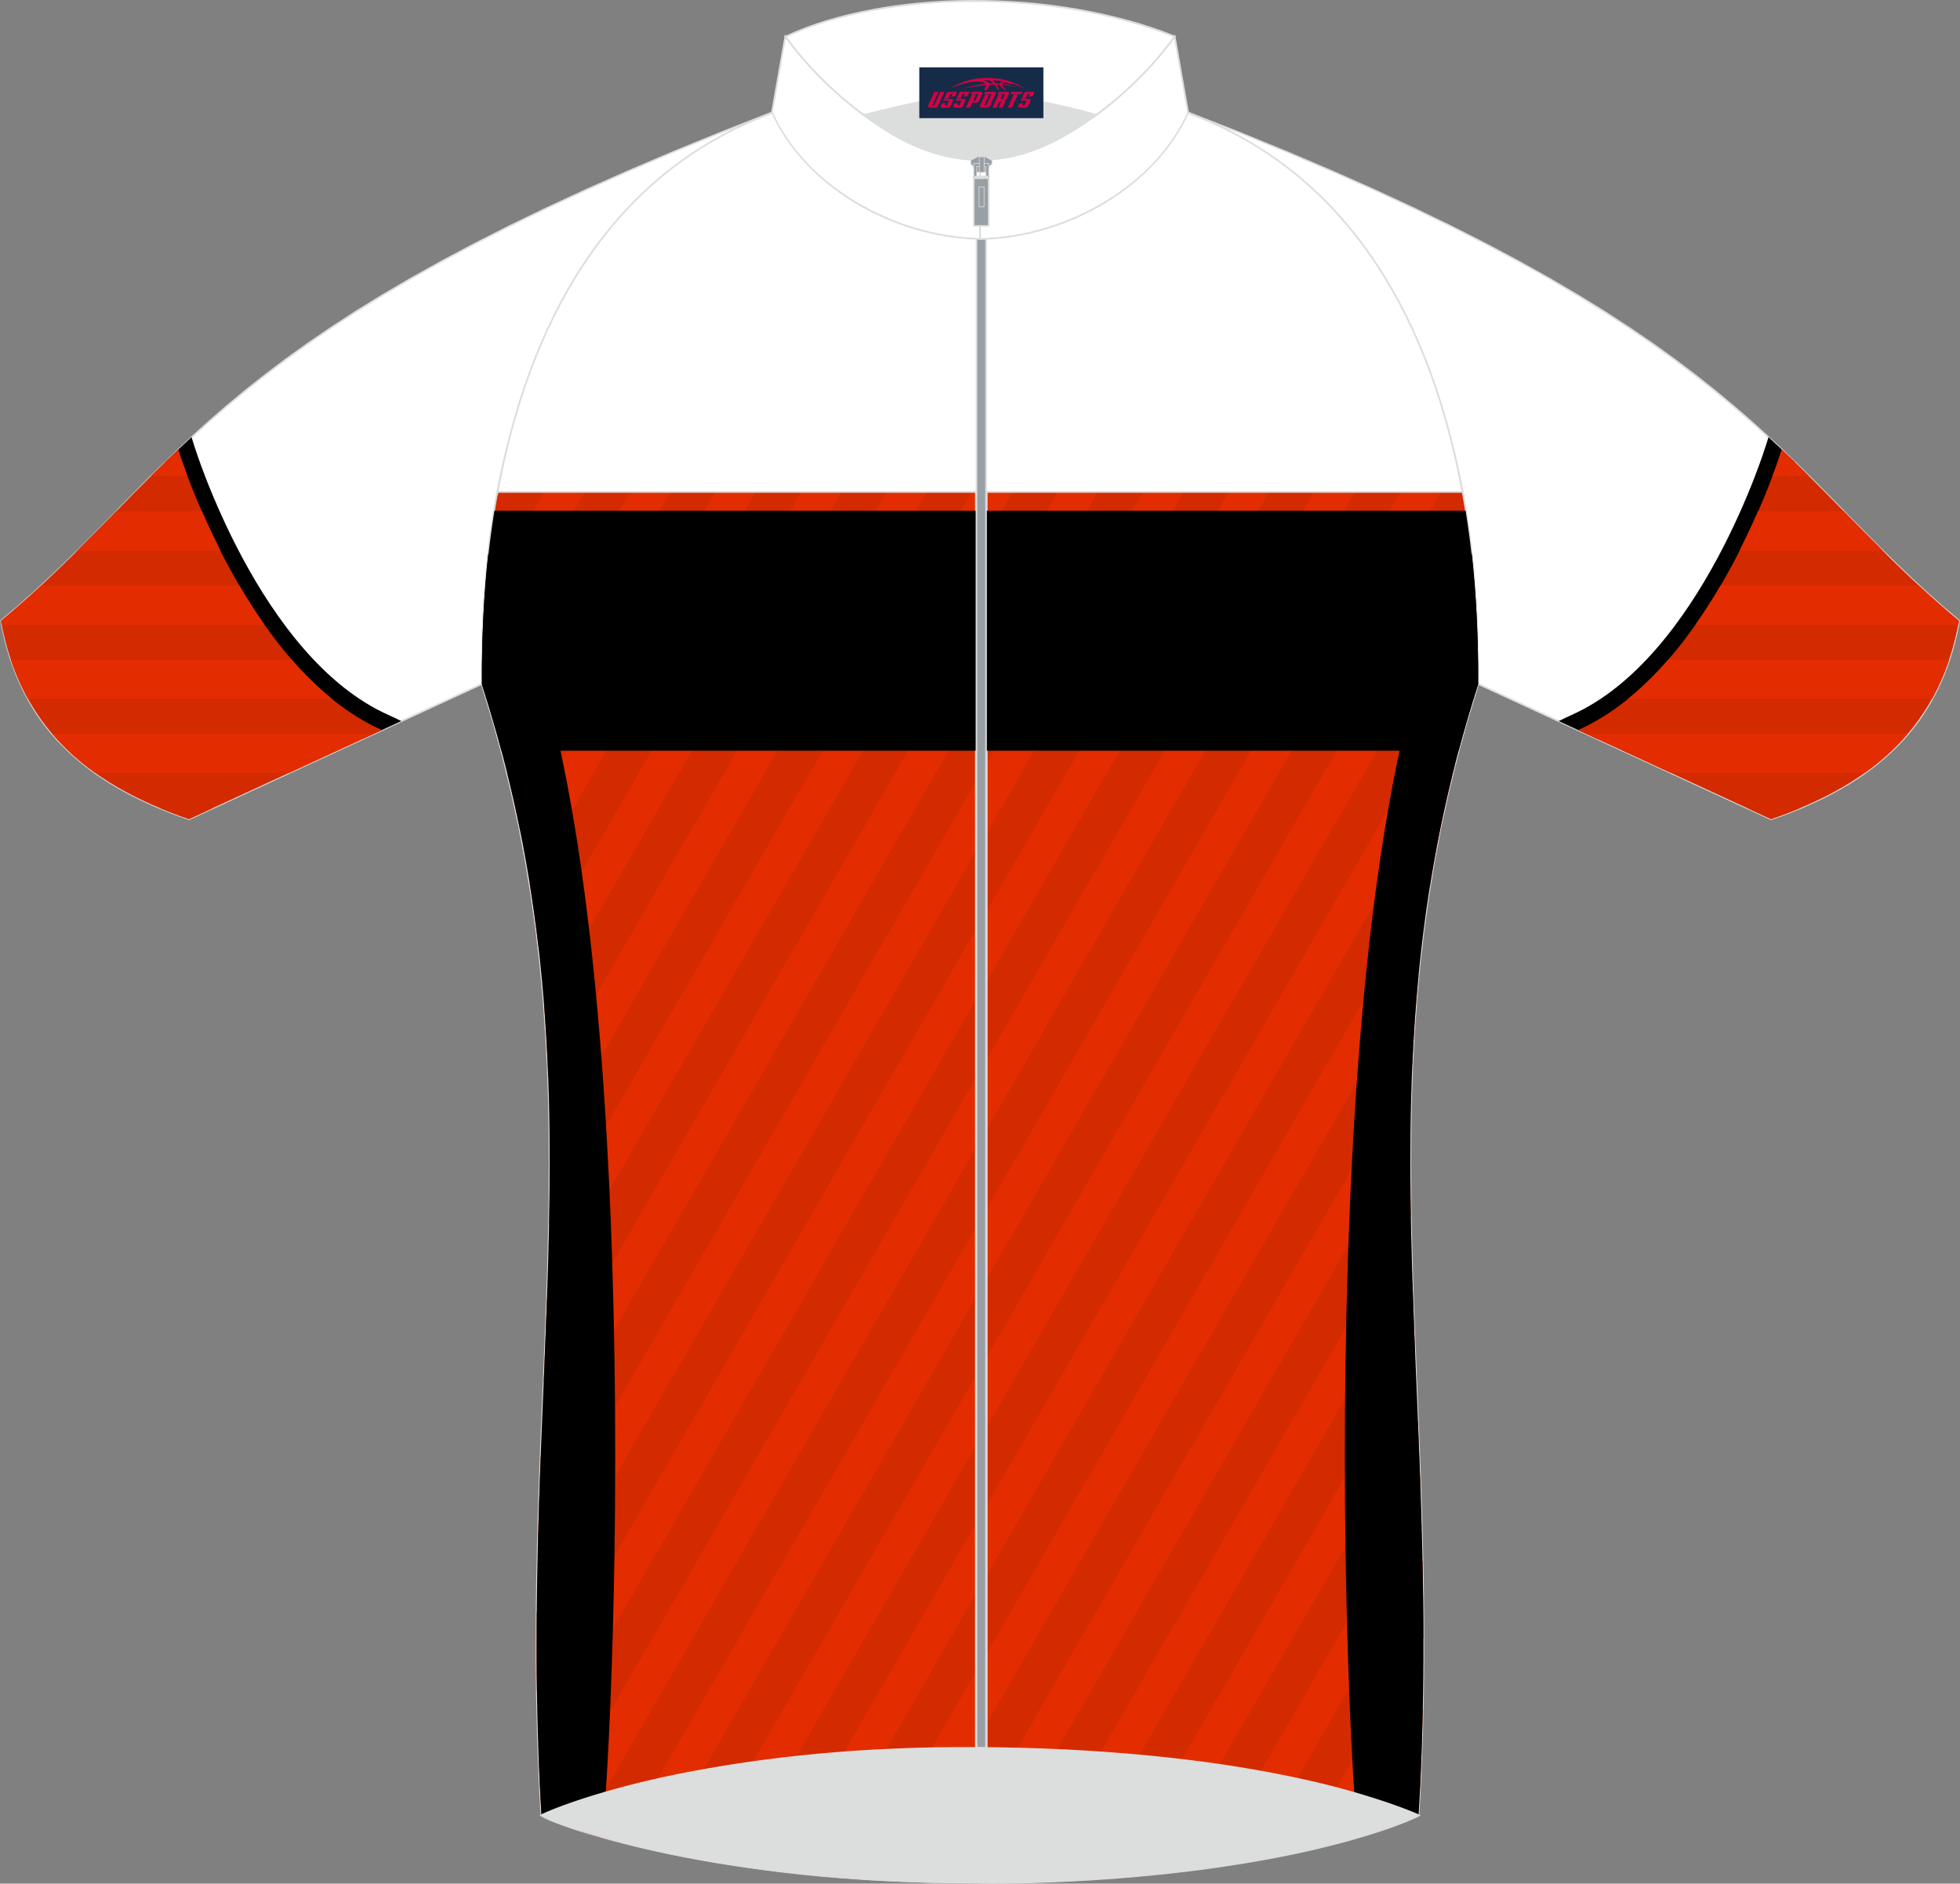
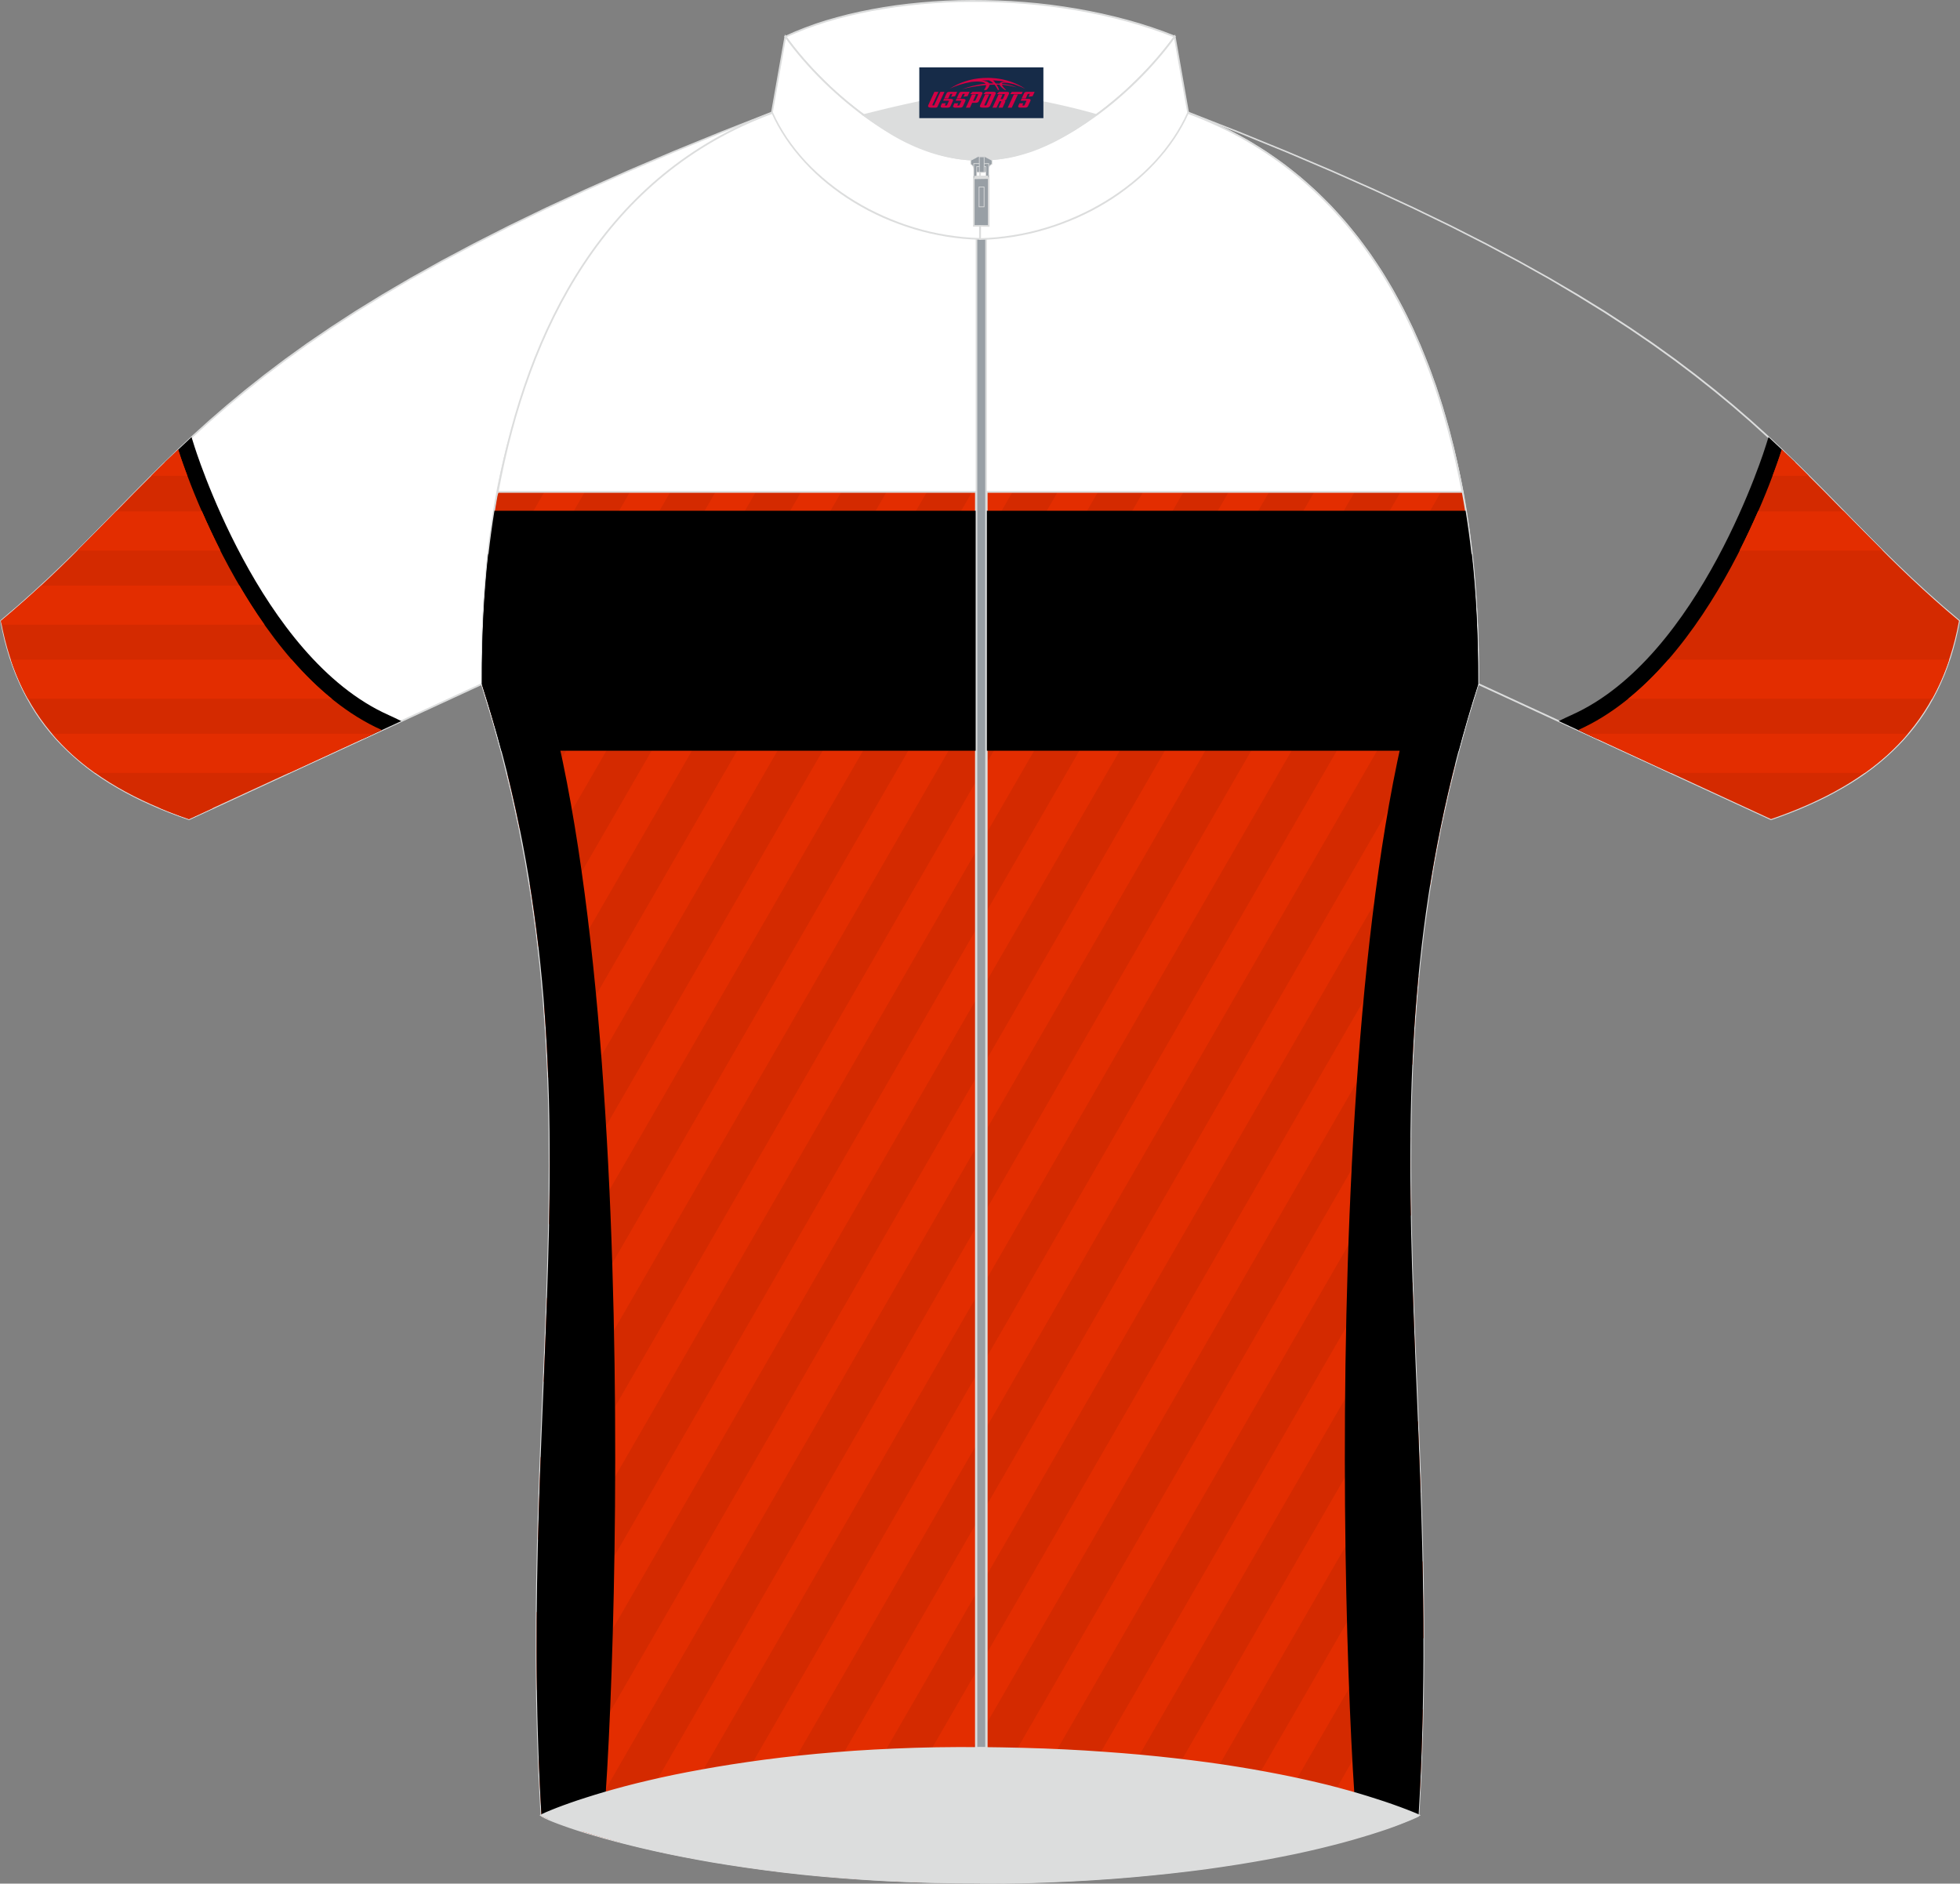
<svg xmlns="http://www.w3.org/2000/svg" version="1.1" id="图层_1" x="0px" y="0px" width="379.06px" height="364.28px" viewBox="0 0 379.06 364.28" enable-background="new 0 0 379.06 364.28" xml:space="preserve">
  <rect x="0" y="0" width="379.06" height="364.28" fill="#808080" stroke="none" />
  <g>
    <g>
      <path fill="#E32D00" d="M189.54,24.35c13.74-0.17,27.25-0.76,40.23-2.5c44.57,16.48,56.42,67.12,56.09,110.49    c-24.18,75.22-6.53,134.72-11.52,218.76c-7.25,3.48-35.12,12.86-84.82,13.01c-50.82,0.23-82.31-11.22-84.82-13.01    c-4.99-84.05,12.67-143.54-11.52-218.76c-0.31-43.37,11.53-94,56.1-110.49C162.28,23.58,175.8,24.17,189.54,24.35z" />
      <path fill="#DCDDDD" d="M229.82,21.7l-0.11,0.31l0.08,0.01l-1.22,0.16l-1.23,0.16l-1.23,0.15l-1.23,0.15l-1.23,0.13l-1.24,0.12    L221.19,23l-1.24,0.11l-1.24,0.11l-1.25,0.1l-1.25,0.1l-1.25,0.09l-1.25,0.09l-1.25,0.09l-1.26,0.08l-1.26,0.08l-1.26,0.07    l-1.26,0.07l-1.26,0.07l-1.27,0.06l-1.27,0.06l-1.27,0.04l-1.27,0.04l-1.27,0.04l-1.27,0.03l-1.28,0.03l-1.28,0.03l-1.28,0.03    l-1.28,0.02l-1.28,0.02l-1.28,0.02l-1.28,0.02v-0.33l1.28-0.02l1.28-0.02l1.28-0.02l1.28-0.02l1.28-0.03l1.28-0.03l1.28-0.03    l1.27-0.03l1.27-0.04l1.27-0.04l1.27-0.04l1.27-0.06l1.26-0.06l1.26-0.07l1.26-0.07l1.26-0.07l1.26-0.08l1.26-0.08l1.25-0.09    l1.25-0.09l1.25-0.09l1.25-0.1l1.24-0.1l1.24-0.11l1.24-0.11l1.24-0.12l1.23-0.12l1.23-0.13l1.23-0.13l1.23-0.15l1.22-0.16    l1.22-0.16H229.82L229.82,21.7z M229.75,21.68h0.04l0.04,0.01L229.75,21.68L229.75,21.68z M286.03,132.38l-0.32-0.1l-0.01,0.04    l-0.01-4.08l-0.08-4.12l-0.16-4.14l-0.25-4.16l-0.32-4.17l-0.42-4.19l-0.51-4.17l-0.61-4.16l-0.71-4.15l-0.81-4.12l-0.93-4.08    l-1.04-4.05l-1.15-4l-1.27-3.94l-1.4-3.88l-1.53-3.81l-1.65-3.73l-1.79-3.64l-1.93-3.55l-2.08-3.45l-2.22-3.34l-2.37-3.23    l-2.52-3.09l-2.68-2.97l-2.83-2.82l-3-2.68l-3.17-2.52l-3.35-2.37l-3.53-2.2l-3.71-2.02l-3.88-1.83l-4.07-1.64l0.11-0.31l4.1,1.65    l3.91,1.84l3.72,2.03l3.54,2.21l3.36,2.38l3.19,2.53l3.01,2.69l2.86,2.83l2.69,2.98l2.53,3.11l2.38,3.24l2.23,3.35l2.08,3.46    l1.94,3.56l1.8,3.66l1.66,3.74l1.53,3.82l1.41,3.89l1.27,3.95l1.16,4.01l1.04,4.06l0.93,4.1l0.81,4.13l0.71,4.16l0.61,4.17    l0.51,4.19l0.42,4.19l0.33,4.19l0.25,4.17l0.16,4.15l0.08,4.13l0.01,4.08L286.03,132.38L286.03,132.38z M286.03,132.34v0.02    l-0.01,0.02L286.03,132.34L286.03,132.34z M274.42,351.25l-0.15-0.3l-0.1,0.15l0.4-7.8l0.28-7.67l0.18-7.54l0.08-7.42l-0.01-7.31    l-0.08-7.2l-0.15-7.1l-0.19-7.01l-0.23-6.92l-0.26-6.84l-0.28-6.77l-0.28-6.72l-0.27-6.66l-0.25-6.61l-0.21-6.57l-0.17-6.54    l-0.11-6.51l-0.04-6.5l0.03-6.48l0.12-6.48l0.23-6.48l0.35-6.5l0.47-6.52l0.61-6.54l0.76-6.57l0.93-6.62l1.09-6.66l1.28-6.72    l1.48-6.77l1.7-6.85l1.92-6.93l2.14-7.01l0.32,0.1l-2.14,7l-1.91,6.92l-1.69,6.84l-1.48,6.77l-1.28,6.71l-1.09,6.65l-0.93,6.61    l-0.76,6.56l-0.61,6.53l-0.47,6.51l-0.35,6.48l-0.23,6.47l-0.12,6.47l-0.03,6.47l0.04,6.48l0.11,6.51l0.17,6.54l0.21,6.57    l0.25,6.61l0.27,6.66l0.28,6.72l0.28,6.77l0.26,6.84l0.23,6.92l0.19,7.01l0.15,7.1l0.08,7.2l0.01,7.31l-0.08,7.42l-0.18,7.54    l-0.28,7.68l-0.4,7.81L274.42,351.25L274.42,351.25z M274.52,351.11l-0.01,0.1l-0.09,0.04L274.52,351.11L274.52,351.11z     M189.54,364.28v-0.33l0,0l4.6-0.04l4.46-0.09l4.34-0.15l4.21-0.19l4.08-0.23l3.96-0.27l3.83-0.3l3.71-0.35l3.58-0.37l3.45-0.4    l3.33-0.42l3.2-0.46l3.08-0.47l2.95-0.49l2.82-0.5l2.7-0.52l2.58-0.52l2.46-0.54l2.33-0.54l2.21-0.54l2.09-0.54l1.95-0.54    l1.83-0.52l1.71-0.52l1.58-0.5l1.46-0.49l1.35-0.47l1.23-0.46l1.1-0.42l0.98-0.4l0.86-0.37l0.74-0.35l0.15,0.3l-0.75,0.35    l-0.87,0.38l-0.98,0.4l-1.1,0.44l-1.23,0.46l-1.35,0.48l-1.47,0.49l-1.6,0.51l-1.72,0.52l-1.84,0.54l-1.96,0.54l-2.09,0.54    l-2.21,0.55l-2.33,0.54l-2.46,0.54l-2.58,0.52l-2.7,0.52l-2.83,0.5l-2.96,0.49l-3.08,0.47l-3.2,0.46l-3.33,0.42l-3.46,0.4    l-3.58,0.37l-3.71,0.35l-3.84,0.31l-3.96,0.27l-4.08,0.23l-4.22,0.19l-4.34,0.15l-4.46,0.09L189.54,364.28L189.54,364.28    L189.54,364.28z M189.54,363.95L189.54,363.95L189.54,363.95L189.54,363.95L189.54,363.95z M104.55,351.11l0.33-0.02l-0.07-0.12    l0.3,0.19l0.48,0.25l0.65,0.29l0.81,0.33l0.98,0.38l1.14,0.42l1.29,0.46l1.46,0.48l1.61,0.5l1.76,0.52l1.92,0.55l2.06,0.56    l2.22,0.57l2.37,0.58l2.51,0.58l2.66,0.57l2.79,0.57l2.94,0.56l3.07,0.55l3.21,0.52l3.35,0.5l3.47,0.48l3.6,0.45l3.74,0.41    l3.86,0.38l3.98,0.33l4.11,0.29l4.23,0.25l4.35,0.19l4.48,0.13l4.59,0.08l4.71,0.01v0.33l-4.71-0.01l-4.6-0.08l-4.48-0.13    l-4.36-0.19l-4.24-0.25l-4.12-0.29l-4-0.33l-3.87-0.38l-3.74-0.42l-3.62-0.46l-3.48-0.48l-3.35-0.5l-3.21-0.52l-3.08-0.55    l-2.94-0.56l-2.8-0.57l-2.66-0.58l-2.51-0.58l-2.37-0.58l-2.22-0.57l-2.08-0.56l-1.92-0.55l-1.77-0.52l-1.62-0.51l-1.46-0.48    l-1.31-0.46l-1.15-0.42l-0.98-0.38l-0.83-0.35l-0.66-0.3l-0.49-0.26l-0.33-0.21L104.55,351.11L104.55,351.11z M104.62,351.24    l-0.07-0.04v-0.08L104.62,351.24L104.62,351.24z M93.03,132.34h0.33l-0.01-0.04l2.14,7.01l1.92,6.93l1.7,6.85l1.48,6.77l1.28,6.72    l1.09,6.66l0.93,6.62l0.76,6.57l0.61,6.54l0.47,6.52l0.35,6.5l0.23,6.48l0.12,6.48l0.03,6.48l-0.04,6.5l-0.11,6.51l-0.17,6.54    l-0.21,6.57l-0.25,6.61l-0.27,6.66l-0.28,6.72l-0.28,6.77l-0.26,6.84l-0.23,6.92l-0.19,7.01l-0.15,7.1l-0.08,7.2l-0.01,7.31    l0.08,7.42l0.18,7.54l0.28,7.67l0.4,7.8l-0.33,0.02l-0.4-7.81l-0.28-7.68l-0.18-7.54l-0.08-7.42l0.01-7.31l0.08-7.2l0.15-7.1    l0.19-7.01l0.23-6.92l0.26-6.84l0.28-6.77l0.28-6.72l0.27-6.66l0.25-6.61l0.21-6.57l0.17-6.54l0.11-6.51l0.04-6.48l-0.03-6.47    l-0.12-6.47l-0.23-6.47l-0.35-6.48l-0.47-6.51l-0.61-6.53l-0.76-6.56l-0.93-6.61l-1.09-6.65l-1.28-6.71l-1.48-6.77l-1.69-6.9    l-1.91-6.92l-2.14-7L93.03,132.34L93.03,132.34z M93.04,132.38l-0.01-0.02v-0.02L93.04,132.38L93.04,132.38z M149.32,21.68    l-0.04,0.33l0.08-0.01l-4.07,1.64l-3.88,1.83l-3.71,2.02l-3.53,2.2l-3.35,2.37l-3.17,2.52l-3,2.68l-2.83,2.82l-2.68,2.97    l-2.52,3.09l-2.37,3.23l-2.22,3.34l-2.08,3.45l-1.93,3.55l-1.79,3.64l-1.66,3.73l-1.53,3.81l-1.4,3.88l-1.27,3.94l-1.15,4    l-1.04,4.05l-0.93,4.08l-0.81,4.12l-0.71,4.15l-0.61,4.16l-0.51,4.17l-0.42,4.19l-0.32,4.17l-0.25,4.16l-0.16,4.14l-0.08,4.12    l-0.01,4.08h-0.33l0.01-4.08l0.08-4.13l0.16-4.15l0.25-4.17l0.33-4.19l0.42-4.19l0.51-4.19l0.61-4.17l0.71-4.16l0.81-4.13    l0.93-4.1l1.04-4.06l1.16-4.01l1.27-3.95l1.41-3.89l1.53-3.82l1.66-3.74l1.8-3.66l1.94-3.56l2.08-3.46l2.23-3.35l2.38-3.24    l2.53-3.11l2.69-2.98l2.86-2.83l3.02-2.69l3.19-2.53l3.36-2.38l3.54-2.21l3.72-2.03l3.91-1.84l4.1-1.65L149.32,21.68L149.32,21.68    z M149.25,21.7l0.04-0.01h0.04L149.25,21.7L149.25,21.7z M189.54,24.17v0.33l0,0l-1.28-0.02l-1.28-0.02l-1.28-0.02l-1.28-0.02    l-1.28-0.03l-1.28-0.03l-1.28-0.03l-1.27-0.03l-1.27-0.04l-1.27-0.04l-1.27-0.04l-1.27-0.06l-1.27-0.06l-1.26-0.07l-1.26-0.07    l-1.26-0.07l-1.26-0.08l-1.26-0.08l-1.25-0.09l-1.25-0.09l-1.25-0.09l-1.25-0.1l-1.25-0.1l-1.24-0.11l-1.24-0.11l-1.24-0.12    l-1.24-0.12l-1.23-0.13l-1.23-0.15l-1.23-0.15l-1.23-0.16l-1.22-0.16l0.04-0.33l1.22,0.16l1.22,0.16l1.23,0.15l1.23,0.13    l1.23,0.13l1.23,0.12l1.24,0.12l1.24,0.11l1.24,0.11l1.24,0.1l1.25,0.1l1.25,0.09l1.25,0.09l1.25,0.09l1.25,0.08l1.26,0.08    l1.26,0.07l1.26,0.07l1.26,0.07l1.26,0.06l1.27,0.06l1.27,0.04l1.27,0.04l1.27,0.04l1.27,0.03l1.28,0.03l1.28,0.03l1.28,0.03    l1.28,0.02l1.28,0.02l1.28,0.02L189.54,24.17L189.54,24.17L189.54,24.17z M189.54,24.52L189.54,24.52L189.54,24.52L189.54,24.52z" />
    </g>
    <g>
      <path fill="#D42A00" d="M103.13,70.2c3.79-9.82,8.85-18.93,15.45-26.75L103.13,70.2z" />
      <path fill="#D42A00" d="M93.75,115.12c0.46-6.42,1.23-12.87,2.37-19.23l38.49-66.67c3.84-2.5,7.99-4.69,12.5-6.51L93.75,115.12z" />
      <path fill="#D42A00" d="M95.67,140.45c-0.77-2.69-1.58-5.39-2.46-8.11c-0.01-0.92-0.01-1.83,0-2.76l61.81-107.05    c2.75,0.3,5.51,0.55,8.3,0.76L95.67,140.45z" />
      <path fill="#D42A00" d="M100.58,160.6c-0.73-3.6-1.54-7.24-2.44-10.9l72.7-125.92c2.83,0.15,5.67,0.27,8.54,0.36L100.58,160.6z" />
      <path fill="#D42A00" d="M189.54,24.35c2.11-0.02,4.22-0.07,6.32-0.11L104.13,183.1c-0.47-4.04-1.03-8.11-1.69-12.21l84.63-146.58    C187.88,24.33,188.71,24.34,189.54,24.35z" />
      <path fill="#D42A00" d="M203.8,23.98c3.02-0.12,6.03-0.28,9.02-0.48L106.02,208.47c-0.17-4.59-0.42-9.17-0.78-13.78L203.8,23.98z" />
      <path fill="#D42A00" d="M106.19,236.84c0.1-5.13,0.15-10.23,0.11-15.33L219.4,25.62l6.55,3.78L106.19,236.84z" />
      <path fill="#D42A00" d="M105.15,267.29c0.22-5.46,0.45-10.87,0.64-16.23L231.81,32.79l6.55,3.78L105.15,267.29z" />
      <path fill="#D42A00" d="M104.05,297.86c0.13-5.42,0.32-10.76,0.51-16.03L244.21,39.95l6.55,3.78L104.05,297.86z" />
      <path fill="#D42A00" d="M103.84,326.87c-0.08-5.1-0.08-10.12-0.03-15.07l152.82-264.7l6.55,3.78L103.84,326.87z" />
      <path fill="#D42A00" d="M268.63,54.98c1.51,2.56,2.9,5.19,4.17,7.9l-166.79,288.9c-0.64-0.29-1.08-0.51-1.29-0.67    c-0.22-3.81-0.4-7.57-0.55-11.28L268.63,54.98z" />
      <path fill="#D42A00" d="M276.12,70.67c1.19,3.12,2.25,6.33,3.2,9.58L119.96,356.26c-2.89-0.75-5.4-1.47-7.5-2.14L276.12,70.67z" />
      <path fill="#D42A00" d="M276.17,70.83c1.19,3.14,2.25,6.34,3.19,9.6L120.11,356.29c-2.89-0.75-5.39-1.47-7.5-2.13L276.17,70.83z" />
      <path fill="#D42A00" d="M281.75,89.83c0.84,3.81,1.53,7.66,2.09,11.52L134.79,359.51c-2.79-0.51-5.4-1.05-7.82-1.57L281.75,89.83z    " />
      <path fill="#D42A00" d="M285.12,112.64c0.39,4.67,0.63,9.32,0.7,13.92L149.99,361.83c-2.81-0.35-5.51-0.73-8.09-1.13    L285.12,112.64z" />
      <path fill="#D42A00" d="M281.45,147.66c-2.04,8-3.65,15.85-4.88,23.59l-110.9,192.09c-2.87-0.2-5.65-0.44-8.34-0.69L281.45,147.66    z" />
      <path fill="#D42A00" d="M274.35,188.62c-0.56,5.77-0.95,11.5-1.21,17.22L181.8,364.06c-2.94-0.06-5.79-0.15-8.58-0.28    L274.35,188.62z" />
      <path fill="#D42A00" d="M272.78,220c-0.04,5-0.02,10,0.07,15.01l-74.46,128.97c-2.86,0.08-5.79,0.12-8.81,0.12L272.78,220z" />
      <path fill="#D42A00" d="M273.17,247.96c0.16,4.71,0.33,9.44,0.52,14.22L215.4,363.13c-2.91,0.22-5.94,0.4-9.06,0.56L273.17,247.96    z" />
      <path fill="#D42A00" d="M274.22,274.8c0.19,4.69,0.37,9.42,0.54,14.21l-41.74,72.3c-2.97,0.4-6.09,0.77-9.37,1.1L274.22,274.8z" />
      <path fill="#D42A00" d="M275.11,301.91c0.1,4.88,0.17,9.81,0.18,14.83l-23.88,41.37c-3,0.65-6.27,1.28-9.83,1.89L275.11,301.91z" />
      <path fill="#D42A00" d="M275.16,330.48c-0.11,5.28-0.29,10.65-0.57,16.12l-3.37,5.84c-2.58,1-6.16,2.21-10.74,3.47L275.16,330.48z    " />
    </g>
    <g>
      <rect x="188.73" y="30.79" fill="#FEFEFE" width="2.1" height="307.25" />
      <path fill="#DCDDDD" d="M190.83,30.96h-2.1v-0.33h2.1l0.17,0.17L190.83,30.96L190.83,30.96z M190.83,30.62H191v0.17L190.83,30.62    L190.83,30.62z M190.66,338.05V30.79H191v307.25l-0.17,0.17L190.66,338.05L190.66,338.05z M191,338.05v0.17h-0.17L191,338.05    L191,338.05z M188.73,337.88h2.1v0.33h-2.1l-0.17-0.17L188.73,337.88L188.73,337.88z M188.73,338.21h-0.17v-0.17L188.73,338.21    L188.73,338.21z M188.9,30.79v307.25h-0.33V30.79l0.17-0.17L188.9,30.79L188.9,30.79z M188.56,30.79v-0.17h0.17L188.56,30.79z" />
    </g>
    <g>
      <path fill="#FFFFFF" d="M149.29,21.74c0.77,1.89,1.93,3.68,2.98,5.29c-0.23,0.09-1.44,0.51-1.67,0.6    c-13.87,5.07-24.93,12.38-33.53,21.89c-9.1,10.1-15.37,22.67-19.2,37.87c-3.14,12.45-4.63,26.66-4.69,42.72c0,0.11,0,2.05,0,2.18    l-56.64,26.15c-20.51-7.03-32.73-18.5-36.36-38.34C35.36,90.8,41.25,63.35,149.29,21.74z" />
      <path fill="#DCDDDD" d="M152.2,26.86l-0.08,0.25l-0.1-0.16l-0.1-0.16l-0.1-0.16l-0.1-0.16l-0.1-0.16l-0.1-0.16l-0.1-0.16    l-0.1-0.16l-0.1-0.16l-0.1-0.16l-0.1-0.16l-0.1-0.17l-0.1-0.17l-0.1-0.17l-0.1-0.17l-0.1-0.17l-0.1-0.17l-0.1-0.17l-0.1-0.17    l-0.09-0.17l-0.09-0.17l-0.09-0.17l-0.09-0.17l-0.09-0.17l-0.09-0.18l-0.09-0.18l-0.09-0.18l-0.08-0.18l-0.08-0.18l-0.08-0.18    l-0.08-0.18l-0.08-0.18l0.31-0.12l0.08,0.18l0.08,0.18l0.08,0.18l0.08,0.18l0.08,0.17l0.08,0.17l0.09,0.17l0.09,0.17l0.09,0.17    l0.09,0.17l0.09,0.17l0.09,0.17l0.09,0.17l0.09,0.17l0.1,0.17l0.1,0.17l0.1,0.17l0.1,0.17l0.1,0.17l0.1,0.17l0.1,0.16l0.1,0.16    l0.1,0.16l0.1,0.16l0.1,0.16l0.1,0.16l0.1,0.16l0.1,0.16l0.1,0.16l0.1,0.16l0.1,0.16l0.1,0.16l-0.08,0.25L152.2,26.86L152.2,26.86    z M152.4,26.93l0.11,0.18l-0.2,0.08L152.4,26.93L152.4,26.93z M150.53,27.47L150.53,27.47l0.02-0.01l0.03-0.01l0.03-0.01    l0.04-0.01l0.04-0.01l0.04-0.02l0.06-0.02l0.06-0.02l0.06-0.02l0.06-0.02l0.07-0.02l0.07-0.02l0.07-0.02l0.07-0.02l0.07-0.02    l0.07-0.02l0.07-0.02l0.07-0.02l0.07-0.02l0.07-0.02l0.07-0.02l0.07-0.02l0.06-0.02l0.06-0.02l0.06-0.02l0.06-0.02l0.04-0.02    l0.04-0.01l0.04-0.01l0.03-0.01l0.03-0.01l0.02-0.01l0.11,0.31l-0.02,0.01l-0.03,0.01l-0.03,0.01l-0.04,0.01l-0.04,0.01    l-0.04,0.02l-0.06,0.02L152,27.3l-0.06,0.02l-0.06,0.02l-0.07,0.02l-0.07,0.02l-0.07,0.02l-0.07,0.02l-0.07,0.02l-0.07,0.02    l-0.07,0.02l-0.07,0.02l-0.07,0.02l-0.07,0.02l-0.07,0.02l-0.07,0.02l-0.06,0.02l-0.06,0.02l-0.06,0.02l-0.06,0.02l-0.04,0.02    l-0.04,0.01l-0.04,0.01l-0.03,0.01l-0.03,0.01l-0.02,0.01l0,0L150.53,27.47L150.53,27.47z M116.95,49.4L116.95,49.4l0.81-0.88    l0.83-0.87l0.85-0.86l0.86-0.85l0.87-0.84l0.89-0.83l0.9-0.8l0.92-0.79l0.94-0.78l0.95-0.77l0.96-0.76l0.98-0.75l0.99-0.74l1-0.71    l1.03-0.7l1.04-0.69l1.06-0.68l1.07-0.67l1.08-0.66l1.1-0.64l1.12-0.62l1.14-0.61l1.15-0.6l1.16-0.59l1.18-0.57l1.19-0.56    l1.22-0.55l1.23-0.54l1.25-0.52l1.26-0.51l1.28-0.49l1.29-0.48l0.11,0.31l-1.29,0.48l-1.27,0.49l-1.26,0.5l-1.24,0.52l-1.23,0.54    l-1.21,0.55l-1.19,0.56L140.81,32l-1.16,0.58l-1.15,0.6l-1.13,0.61l-1.12,0.62l-1.09,0.64l-1.08,0.65l-1.07,0.66l-1.05,0.68    l-1.04,0.69l-1.02,0.7l-1,0.71l-0.99,0.73l-0.97,0.74l-0.96,0.76l-0.95,0.77l-0.93,0.78l-0.92,0.79l-0.9,0.8l-0.88,0.81    l-0.87,0.84l-0.85,0.85l-0.84,0.86l-0.83,0.87l-0.81,0.88l0,0L116.95,49.4z M116.95,49.4L116.95,49.4l-0.11,0.12L116.95,49.4    L116.95,49.4z M97.71,87.33L97.71,87.33l0.37-1.42l0.38-1.41l0.39-1.38l0.41-1.37l0.42-1.36l0.44-1.34l0.46-1.33l0.47-1.32    l0.48-1.29l0.5-1.28l0.51-1.27l0.52-1.25l0.55-1.24l0.56-1.22l0.58-1.21l0.59-1.19l0.6-1.17l0.62-1.16l0.64-1.15l0.65-1.13    l0.67-1.12l0.68-1.1l0.7-1.09l0.71-1.07l0.74-1.06l0.75-1.05l0.77-1.03l0.78-1.02l0.79-1l0.81-0.98l0.83-0.97l0.85-0.96l0.25,0.22    l-0.85,0.95l-0.83,0.97l-0.81,0.98l-0.79,0.99l-0.78,1l-0.76,1.03l-0.75,1.04l-0.73,1.05l-0.71,1.07l-0.69,1.08l-0.68,1.09    l-0.67,1.12l-0.65,1.13l-0.64,1.14l-0.61,1.16l-0.6,1.17l-0.59,1.18l-0.57,1.21l-0.56,1.22l-0.55,1.23l-0.52,1.25l-0.51,1.26    l-0.5,1.27l-0.48,1.29l-0.47,1.31l-0.46,1.33l-0.44,1.34l-0.42,1.35l-0.41,1.37l-0.39,1.38l-0.38,1.4l-0.37,1.42l0,0L97.71,87.33    L97.71,87.33z M93.02,130.1L93.02,130.1l0.01-1.51l0.02-1.5l0.02-1.48l0.03-1.47l0.04-1.46l0.06-1.45l0.06-1.44l0.07-1.43    l0.08-1.42l0.09-1.41l0.1-1.4l0.1-1.38l0.11-1.37l0.12-1.36l0.13-1.35l0.15-1.34l0.15-1.33l0.16-1.32l0.17-1.31l0.18-1.27    l0.19-1.28l0.19-1.27l0.2-1.27l0.21-1.26l0.22-1.25l0.23-1.24l0.25-1.23l0.26-1.22l0.26-1.21l0.27-1.19l0.28-1.18l0.29-1.17    l0.32,0.08l-0.29,1.17l-0.28,1.18l-0.26,1.19l-0.26,1.21l-0.25,1.22l-0.25,1.23l-0.23,1.24L96,97.08l-0.21,1.25l-0.2,1.26    l-0.19,1.27l-0.19,1.28l-0.18,1.29l-0.17,1.31l-0.16,1.32l-0.15,1.33l-0.15,1.34l-0.13,1.35l-0.12,1.36l-0.11,1.37l-0.1,1.38    l-0.1,1.4L93.76,117l-0.08,1.42l-0.07,1.43l-0.06,1.44l-0.06,1.45l-0.04,1.45l-0.03,1.46l-0.02,1.47l-0.02,1.48l-0.01,1.5l0,0    L93.02,130.1L93.02,130.1z M93.12,132.12l-0.1,0.16v-0.01v-0.02v-0.03v-0.04v-0.06v-0.06v-0.07v-0.07v-0.08v-0.08v-0.09v-0.09    v-0.09v-0.09v-0.1v-0.1v-0.1V131v-0.09v-0.09v-0.09v-0.09v-0.08v-0.08v-0.07v-0.07v-0.06v-0.06v-0.04v-0.03v-0.02v-0.01h0.33v0.01    v0.02v0.03v0.04v0.06v0.06v0.07v0.07v0.08v0.08v0.09v0.09v0.09V131v0.1v0.1v0.1v0.1v0.09v0.09v0.09v0.09v0.08v0.08v0.07v0.07v0.06    v0.06v0.04v0.03v0.02v0.01l-0.1,0.16L93.12,132.12L93.12,132.12z M93.36,132.27v0.11l-0.1,0.04L93.36,132.27L93.36,132.27z     M36.62,158.57l-0.12,0.01l-0.01-0.31l56.64-26.15l0.15,0.3L36.62,158.57z M36.62,158.57l-0.07,0.03l-0.07-0.02L36.62,158.57    L36.62,158.57z M0.29,120.21l0.06-0.16l0.37,1.83l0.41,1.79l0.47,1.73l0.51,1.69l0.57,1.64l0.61,1.6l0.66,1.55l0.71,1.51    l0.76,1.46l0.81,1.42l0.86,1.38l0.92,1.34l0.96,1.29l1.02,1.26l1.06,1.22l1.1,1.18l1.16,1.15l1.21,1.1l1.26,1.07l1.31,1.04l1.36,1    l1.41,0.97l1.45,0.94l1.51,0.9l1.55,0.87l1.61,0.84l1.65,0.81l1.7,0.78l1.75,0.75l1.8,0.73l1.85,0.7l1.9,0.67l-0.11,0.32    l-1.9-0.67l-1.85-0.7l-1.81-0.73l-1.75-0.76l-1.71-0.78l-1.66-0.81l-1.61-0.85l-1.56-0.88l-1.52-0.9l-1.46-0.94l-1.42-0.97    l-1.36-1l-1.32-1.05l-1.26-1.08l-1.22-1.12l-1.17-1.15L10.81,143l-1.07-1.23l-1.02-1.27l-0.97-1.31l-0.92-1.35l-0.87-1.4    l-0.81-1.43l-0.77-1.47l-0.71-1.52L3,130.46l-0.61-1.61l-0.57-1.65l-0.51-1.7l-0.47-1.74l-0.41-1.8l-0.37-1.84l0.06-0.16    L0.29,120.21L0.29,120.21z M0.02,120.12L0,120.02l0.08-0.07L0.02,120.12L0.02,120.12z M149.13,21.8l0.21,0.09l-9.83,3.86    l-9.25,3.78l-8.71,3.71l-8.18,3.63l-7.68,3.56l-7.2,3.49l-6.74,3.43l-6.32,3.36l-5.9,3.3l-5.52,3.25l-5.17,3.19l-4.83,3.14    l-4.52,3.09l-4.24,3.05l-3.97,3l-3.74,2.97l-3.53,2.92l-3.34,2.89l-3.17,2.87l-3.04,2.83l-2.91,2.81l-2.82,2.79l-2.76,2.78    l-2.71,2.76l-2.69,2.75l-2.69,2.73l-2.72,2.73l-2.77,2.72L9.55,112l-2.95,2.73l-3.07,2.73l-3.21,2.75l-0.21-0.26l3.21-2.73    l3.07-2.73l2.95-2.72l2.85-2.72l2.77-2.72l2.72-2.73l2.69-2.73l2.69-2.75l2.71-2.76l2.76-2.78l2.82-2.8l2.91-2.81l3.04-2.85    l3.18-2.87l3.35-2.9l3.54-2.94l3.75-2.97l3.98-3.01l4.24-3.05l4.53-3.09l4.84-3.15l5.18-3.19l5.54-3.25l5.91-3.3l6.32-3.36    l6.75-3.43l7.21-3.49l7.68-3.56l8.18-3.63l8.72-3.71l9.26-3.78l9.83-3.86l0.21,0.09L149.13,21.8L149.13,21.8z M149.22,21.57    l0.16-0.06l0.07,0.16L149.22,21.57z" />
    </g>
    <g>
-       <path fill="#FFFFFF" d="M229.77,21.74c-0.77,1.89-1.93,3.68-2.98,5.29c0.23,0.09,1.44,0.51,1.67,0.6    c13.87,5.07,24.93,12.38,33.53,21.89c9.1,10.1,15.37,22.67,19.2,37.87c3.14,12.45,4.63,26.66,4.69,42.72c0,0.11,0,2.05,0,2.18    l56.64,26.15c20.51-7.03,32.73-18.5,36.36-38.34C343.7,90.8,337.81,63.35,229.77,21.74z" />
      <path fill="#DCDDDD" d="M226.84,26.86l-0.11,0.31l-0.08-0.25l0.1-0.16l0.1-0.16l0.1-0.16l0.1-0.16l0.1-0.16l0.1-0.16l0.1-0.16    l0.1-0.16l0.1-0.16l0.1-0.16l0.1-0.16l0.1-0.16l0.1-0.17l0.1-0.17l0.1-0.17l0.1-0.17l0.1-0.17l0.1-0.17l0.09-0.17l0.09-0.17    l0.09-0.17l0.09-0.17l0.09-0.17l0.09-0.17l0.09-0.17l0.09-0.17l0.08-0.17l0.08-0.17l0.08-0.18l0.08-0.18l0.08-0.18l0.08-0.18    l0.31,0.12l-0.08,0.18l-0.08,0.18l-0.08,0.18l-0.08,0.18l-0.08,0.18l-0.09,0.18l-0.09,0.18l-0.09,0.18l-0.09,0.17l-0.09,0.17    l-0.09,0.17l-0.09,0.17l-0.09,0.17l-0.1,0.17l-0.1,0.17l-0.1,0.17l-0.1,0.17l-0.1,0.17l-0.1,0.17l-0.1,0.17l-0.1,0.17l-0.1,0.16    l-0.1,0.16l-0.1,0.16l-0.1,0.16l-0.1,0.16l-0.1,0.16l-0.1,0.16l-0.1,0.16l-0.1,0.16l-0.1,0.16l-0.1,0.16L226.84,26.86    L226.84,26.86z M226.73,27.19l-0.2-0.08l0.11-0.18L226.73,27.19L226.73,27.19z M228.52,27.47l-0.11,0.31l0,0l-0.02-0.01    l-0.03-0.01l-0.03-0.01l-0.04-0.01l-0.04-0.01l-0.04-0.02l-0.06-0.02l-0.06-0.02l-0.06-0.02l-0.06-0.02l-0.07-0.02l-0.07-0.02    l-0.07-0.02l-0.07-0.02l-0.07-0.02l-0.07-0.02l-0.07-0.02l-0.07-0.02l-0.07-0.02l-0.07-0.02l-0.07-0.02l-0.07-0.02l-0.06-0.02    l-0.06-0.02l-0.06-0.02l-0.06-0.02l-0.04-0.02l-0.04-0.01l-0.04-0.01l-0.03-0.01l-0.03-0.01l-0.02-0.01l0.11-0.31l0.02,0.01    l0.03,0.01l0.03,0.01l0.04,0.01l0.04,0.01l0.04,0.02l0.06,0.02l0.06,0.02l0.06,0.02l0.06,0.02l0.07,0.02l0.07,0.02l0.07,0.02    l0.07,0.02l0.07,0.02l0.07,0.02l0.07,0.02l0.07,0.02l0.07,0.02l0.07,0.02l0.07,0.02l0.07,0.02l0.06,0.02l0.06,0.02l0.06,0.02    l0.06,0.02l0.04,0.02l0.04,0.01l0.04,0.01l0.03,0.01l0.03,0.01L228.52,27.47L228.52,27.47L228.52,27.47z M262.11,49.4l-0.25,0.22    l0,0l-0.81-0.88l-0.83-0.87l-0.84-0.86l-0.85-0.85l-0.87-0.83l-0.88-0.81l-0.9-0.8l-0.92-0.79l-0.93-0.78l-0.95-0.77l-0.96-0.76    l-0.97-0.74l-0.99-0.73l-1-0.71l-1.02-0.7l-1.04-0.69l-1.05-0.68l-1.07-0.66l-1.08-0.65l-1.09-0.64l-1.12-0.62l-1.13-0.61    l-1.15-0.6L238.26,32l-1.17-0.57l-1.19-0.56l-1.21-0.55l-1.23-0.54l-1.24-0.52l-1.26-0.5l-1.27-0.49l-1.29-0.48l0.11-0.31    l1.29,0.48l1.28,0.49l1.26,0.51l1.25,0.52l1.23,0.54l1.22,0.55l1.19,0.56l1.18,0.57l1.16,0.59l1.15,0.6l1.14,0.61l1.12,0.62    l1.1,0.64l1.08,0.66l1.07,0.67l1.06,0.68l1.04,0.69l1.03,0.7l1,0.71l0.99,0.74l0.98,0.75l0.96,0.76l0.95,0.77l0.94,0.78l0.92,0.79    l0.9,0.8l0.89,0.83l0.87,0.84l0.86,0.85l0.85,0.86l0.83,0.87L262.11,49.4L262.11,49.4L262.11,49.4z M262.11,49.4L262.11,49.4    l0.11,0.12L262.11,49.4L262.11,49.4z M281.34,87.33l-0.32,0.08l0,0l-0.37-1.42l-0.38-1.4l-0.39-1.38l-0.41-1.37l-0.42-1.35    l-0.44-1.34l-0.46-1.33l-0.47-1.31l-0.48-1.29l-0.5-1.27l-0.51-1.26l-0.52-1.25l-0.55-1.23l-0.56-1.22l-0.57-1.21l-0.59-1.18    l-0.6-1.17l-0.61-1.16l-0.64-1.14l-0.65-1.13l-0.67-1.12l-0.68-1.09l-0.69-1.08l-0.71-1.07l-0.73-1.05l-0.75-1.04l-0.76-1.03    l-0.78-1l-0.79-0.99l-0.81-0.98l-0.83-0.97l-0.85-0.95l0.25-0.22l0.85,0.96l0.83,0.97l0.81,0.98l0.79,1l0.78,1.02l0.77,1.03    l0.75,1.05l0.74,1.06l0.71,1.07l0.7,1.09l0.68,1.1l0.67,1.12l0.65,1.13l0.64,1.15l0.63,1.16l0.6,1.17l0.59,1.19l0.58,1.21    l0.56,1.22l0.55,1.24l0.52,1.25l0.51,1.27l0.5,1.28l0.48,1.29l0.47,1.32l0.46,1.33l0.44,1.34l0.42,1.36l0.41,1.37l0.39,1.38    l0.38,1.41L281.34,87.33L281.34,87.33L281.34,87.33z M286.04,130.1h-0.33l0,0l-0.01-1.5l-0.02-1.48l-0.02-1.47l-0.03-1.46    l-0.04-1.45l-0.06-1.45l-0.06-1.44l-0.07-1.43l-0.08-1.42l-0.09-1.41l-0.1-1.4l-0.1-1.38l-0.11-1.37l-0.12-1.36l-0.13-1.35    l-0.15-1.34l-0.15-1.33l-0.16-1.32l-0.17-1.31l-0.18-1.29l-0.19-1.28l-0.2-1.26l-0.2-1.26l-0.21-1.25l-0.22-1.24l-0.23-1.24    l-0.25-1.23l-0.25-1.22l-0.26-1.21l-0.27-1.19l-0.28-1.18l-0.29-1.17l0.32-0.08l0.29,1.17l0.28,1.18l0.27,1.19l0.26,1.21    l0.26,1.22l0.25,1.23l0.23,1.24l0.22,1.25l0.21,1.26l0.2,1.27l0.19,1.27l0.19,1.28l0.18,1.29l0.17,1.31l0.16,1.32l0.15,1.33    l0.15,1.34l0.13,1.35l0.12,1.36l0.11,1.37l0.1,1.38l0.1,1.4l0.09,1.41l0.08,1.42l0.07,1.43l0.06,1.44l0.06,1.45l0.04,1.46    l0.03,1.47l0.02,1.48l0.02,1.5L286.04,130.1L286.04,130.1L286.04,130.1z M285.94,132.12l-0.15,0.3l-0.1-0.16v-0.01v-0.02v-0.03    v-0.04v-0.06v-0.06v-0.07v-0.07v-0.08v-0.08v-0.09v-0.09v-0.09v-0.09v-0.1v-0.1v-0.1v-0.1v-0.09v-0.09v-0.09v-0.09v-0.08v-0.08    v-0.07v-0.07v-0.06v-0.06v-0.04v-0.03v-0.02v-0.01h0.33v0.01v0.02v0.03v0.04v0.06v0.06v0.07v0.07v0.08v0.08v0.09v0.09v0.09v0.09    v0.1v0.1v0.1v0.1v0.09v0.09v0.09v0.09v0.08v0.08v0.07v0.07v0.06v0.06v0.04v0.03v0.02v0.01L285.94,132.12L285.94,132.12z     M285.79,132.42l-0.1-0.04v-0.11L285.79,132.42L285.79,132.42z M342.44,158.57l-56.64-26.15l0.15-0.3l56.64,26.15l-0.01,0.31    L342.44,158.57L342.44,158.57z M342.57,158.58l-0.07,0.02l-0.06-0.03L342.57,158.58L342.57,158.58z M378.77,120.21l0.21-0.26    l0.06,0.16l-0.37,1.84l-0.41,1.8l-0.47,1.74l-0.51,1.7l-0.57,1.65l-0.61,1.61l-0.67,1.56l-0.71,1.52l-0.77,1.47l-0.81,1.43    l-0.87,1.4l-0.92,1.35l-0.97,1.31l-1.02,1.27l-1.07,1.23l-1.12,1.19l-1.17,1.15l-1.22,1.12l-1.26,1.08l-1.32,1.05l-1.36,1    l-1.42,0.97l-1.46,0.94l-1.52,0.9l-1.56,0.88l-1.61,0.85l-1.66,0.81l-1.71,0.78l-1.75,0.76l-1.81,0.73l-1.85,0.7l-1.9,0.67    l-0.11-0.32l1.9-0.67l1.84-0.7l1.8-0.73l1.75-0.75l1.7-0.78l1.65-0.81l1.61-0.84l1.55-0.87l1.51-0.9l1.45-0.94l1.41-0.97l1.36-1    l1.31-1.04l1.26-1.07l1.21-1.1l1.16-1.15l1.1-1.18l1.06-1.22l1.02-1.26l0.96-1.29l0.92-1.34l0.86-1.38l0.81-1.42l0.76-1.46    l0.71-1.51l0.66-1.55l0.61-1.6l0.57-1.64l0.51-1.69l0.47-1.73l0.41-1.79l0.37-1.83L378.77,120.21L378.77,120.21z M378.98,119.95    l0.08,0.07l-0.02,0.1L378.98,119.95L378.98,119.95z M229.92,21.8l-0.31-0.12l0.21-0.09l9.83,3.86l9.26,3.78l8.72,3.71l8.18,3.63    l7.68,3.56l7.21,3.49l6.75,3.43l6.32,3.36l5.91,3.3l5.54,3.25l5.18,3.19l4.84,3.15l4.53,3.09l4.24,3.05l3.98,3.01l3.75,2.97    l3.54,2.94l3.35,2.9l3.18,2.87l3.04,2.85l2.91,2.81l2.82,2.8l2.76,2.78l2.71,2.76l2.69,2.75l2.69,2.73l2.72,2.73l2.77,2.72    l2.85,2.72l2.95,2.72l3.07,2.73l3.21,2.73l-0.21,0.26l-3.21-2.75l-3.07-2.73l-2.95-2.73l-2.85-2.72l-2.77-2.72l-2.72-2.73    l-2.69-2.73l-2.69-2.75l-2.71-2.76l-2.76-2.78l-2.82-2.79l-2.91-2.81l-3.04-2.83l-3.17-2.87l-3.34-2.89l-3.53-2.92l-3.74-2.97    l-3.97-3l-4.24-3.05l-4.52-3.09l-4.83-3.14l-5.17-3.19L299.58,54l-5.9-3.3l-6.32-3.36l-6.74-3.43l-7.2-3.49l-7.68-3.56l-8.18-3.63    l-8.71-3.71l-9.25-3.78l-9.83-3.86L229.92,21.8L229.92,21.8z M229.61,21.67l0.07-0.16l0.16,0.06L229.61,21.67z" />
    </g>
    <path d="M70.72,142.64l-0.58,0.27c-22.49-11.83-34.97-44.13-37.99-52.83l-0.23-0.68c1.65-1.61,3.35-3.23,5.12-4.87l0,0l0.46,1.46   c0.03,0.12,12.61,41.15,37.67,52.3c0.87,0.39,1.67,0.78,2.44,1.16L70.72,142.64z" />
    <path fill="#D42A00" d="M73.86,141.19l-37.32,17.22c-20.51-7.03-32.73-18.5-36.36-38.34c13.24-11.02,22.33-21.78,34.28-33.13   C34.47,86.97,47.5,129.45,73.86,141.19z" />
    <g>
      <path fill="#E32D00" d="M29.25,92.02c1.69-1.69,3.42-3.37,5.21-5.08c0,0.01,0.59,1.93,1.77,5.08H29.25z" />
      <path fill="#D42A00" d="M15.11,106.35c2.52-2.51,4.98-5.03,7.47-7.57h16.41c1.02,2.33,2.2,4.89,3.55,7.57H15.11z" />
      <path fill="#E32D00" d="M14.98,106.48c2.52-2.51,4.99-5.03,7.47-7.57h16.61c1.02,2.33,2.21,4.89,3.56,7.57H14.98z" />
      <path fill="#E32D00" d="M0.32,120.81c-0.04-0.25-0.09-0.49-0.13-0.73c2.75-2.29,5.31-4.56,7.77-6.84H46.3    c1.47,2.52,3.09,5.08,4.85,7.57H0.32z" />
      <path fill="#E32D00" d="M5.4,135.14c-1.31-2.34-2.41-4.87-3.31-7.57h54.33c2.39,2.75,4.97,5.31,7.76,7.57H5.4z" />
      <path fill="#E32D00" d="M72.32,141.9l-16.39,7.57H18.4c-3.16-2.24-5.93-4.75-8.31-7.57C10.09,141.9,72.32,141.9,72.32,141.9z" />
      <path fill="#D42A00" d="M41.28,156.23l-4.73,2.19c-2-0.68-3.92-1.42-5.76-2.19H41.28z" />
    </g>
    <path d="M308.33,142.64l0.58,0.27c22.49-11.83,34.97-44.13,37.99-52.83l0.25-0.68c-1.65-1.61-3.35-3.23-5.12-4.87l0,0l-0.46,1.46   c-0.03,0.12-12.61,41.15-37.67,52.3c-0.87,0.39-1.67,0.78-2.44,1.16L308.33,142.64z" />
    <path fill="#D42A00" d="M305.19,141.19l37.32,17.22c20.51-7.03,32.73-18.5,36.36-38.34c-13.24-11.02-22.33-21.78-34.28-33.13   C344.59,86.97,331.56,129.45,305.19,141.19z" />
    <g>
      <path fill="#E32D00" d="M349.8,92.02c-1.69-1.69-3.42-3.37-5.21-5.08c0,0.01-0.59,1.93-1.77,5.08H349.8z" />
      <path fill="#D42A00" d="M363.94,106.35c-2.52-2.51-4.98-5.03-7.47-7.57h-16.41c-1.02,2.33-2.2,4.89-3.55,7.57H363.94z" />
      <path fill="#E32D00" d="M364.08,106.48c-2.52-2.51-4.99-5.03-7.47-7.57h-16.61c-1.02,2.33-2.21,4.89-3.56,7.57H364.08z" />
-       <path fill="#E32D00" d="M378.74,120.81c0.04-0.25,0.09-0.49,0.13-0.73c-2.75-2.29-5.31-4.56-7.77-6.84h-38.35    c-1.47,2.52-3.09,5.08-4.85,7.57H378.74z" />
      <path fill="#E32D00" d="M373.66,135.14c1.31-2.34,2.41-4.87,3.31-7.57h-54.33c-2.39,2.75-4.97,5.31-7.76,7.57H373.66z" />
      <path fill="#E32D00" d="M306.73,141.9l16.39,7.57h37.53c3.16-2.24,5.93-4.75,8.31-7.57C368.97,141.9,306.73,141.9,306.73,141.9z" />
-       <path fill="#D42A00" d="M337.78,156.23l4.73,2.19c2-0.68,3.92-1.42,5.76-2.19H337.78z" />
    </g>
    <path d="M283.45,98.78c1.8,11.2,2.5,22.61,2.42,33.56c-1.4,4.33-2.64,8.62-3.77,12.85H96.97c-1.13-4.24-2.38-8.52-3.77-12.85   c-0.08-10.95,0.61-22.35,2.42-33.56C95.62,98.78,283.45,98.78,283.45,98.78z" />
    <path fill="#FFFFFF" stroke="#DCDDDD" stroke-width="0.337" stroke-miterlimit="22.926" d="M189.54,24.35   c13.74-0.17,27.25-0.76,40.23-2.5c32.1,11.87,47.22,41.46,53.06,73.28H96.25c5.84-31.83,20.96-61.42,53.06-73.28   C162.28,23.58,175.8,24.17,189.54,24.35z" />
    <path d="M262.58,355.16c3.34-0.87,6.18-1.81,8.25-2.58c2.05-0.77,3.33-1.36,3.53-1.54c4.99-84.05-12.67-143.5,11.51-218.72   c0.02-8.64-0.32-17.09-1.22-25.22C254.32,151.24,259.28,320.8,262.58,355.16z" />
    <path d="M116.49,355.16c-3.35-0.87-6.18-1.81-8.25-2.58c-2.05-0.77-3.33-1.36-3.53-1.54c-4.99-84.05,12.67-143.5-11.51-218.72   c-0.02-8.64,0.32-17.09,1.22-25.22C124.75,151.24,119.79,320.8,116.49,355.16z" />
    <rect x="188.85" y="30.79" fill="#989FA5" stroke="#DCDDDD" stroke-width="0.315" stroke-miterlimit="22.926" width="1.85" height="307.25" />
    <g>
      <path fill="#FFFFFF" d="M151.89,7.08c19.41-9.03,51.78-9.4,75.29,0c-8.16,11.23-23.98,24.22-37.64,23.79    C176.12,31.23,160.43,18.97,151.89,7.08z" />
      <path fill="#DCDDDD" d="M227.31,7.18l-0.27-0.2l0.08,0.26l-2.22-0.85l-2.28-0.79l-2.32-0.74l-2.35-0.68l-2.39-0.62l-2.42-0.57    l-2.46-0.51l-2.48-0.46l-2.5-0.4l-2.51-0.35l-2.52-0.29l-2.53-0.23l-2.53-0.18l-2.53-0.12l-2.53-0.07l-2.52-0.02l-2.51,0.03    l-2.5,0.09l-2.48,0.15l-2.46,0.2l-2.42,0.25l-2.39,0.3l-2.35,0.36l-2.32,0.4l-2.28,0.46l-2.22,0.51l-2.18,0.56l-2.12,0.61    l-2.05,0.67l-1.99,0.71l-1.92,0.77l-1.85,0.81l-0.15-0.3l1.86-0.83l1.93-0.77l2-0.73l2.06-0.67l2.13-0.61L164,2.76l2.23-0.51    l2.28-0.46l2.32-0.41l2.37-0.36l2.4-0.3l2.43-0.25l2.46-0.2l2.49-0.15l2.5-0.09L188,0l2.53,0.02l2.54,0.07l2.54,0.12l2.54,0.18    l2.54,0.23l2.53,0.29l2.52,0.35l2.5,0.4l2.49,0.46l2.46,0.51l2.43,0.57l2.4,0.62l2.37,0.68l2.32,0.74L225,6.04l2.23,0.86    L227.31,7.18L227.31,7.18z M227.23,6.92l0.2,0.08l-0.12,0.18L227.23,6.92L227.23,6.92z M189.54,31.04l-0.01-0.33h0.01h1.27    l1.28-0.08l1.29-0.15l1.31-0.21l1.32-0.28l1.32-0.35l1.32-0.41l1.32-0.47l1.32-0.52l1.32-0.58l1.31-0.62l1.31-0.68l1.29-0.73    l1.28-0.77l1.27-0.8l1.26-0.84l1.24-0.87l1.23-0.9l1.21-0.94l1.18-0.96l1.16-0.98l1.14-1l1.1-1.03l1.08-1.04l1.05-1.05l1.02-1.06    l0.98-1.06l0.95-1.07l0.9-1.07l0.87-1.07l0.83-1.06L227.03,7l0.27,0.2l-0.79,1.06l-0.84,1.07l-0.87,1.07l-0.92,1.07l-0.95,1.07    l-0.98,1.07l-1.02,1.06l-1.05,1.05l-1.08,1.04l-1.12,1.03l-1.14,1l-1.16,0.98l-1.19,0.97l-1.21,0.94l-1.23,0.92l-1.25,0.88    l-1.26,0.85l-1.28,0.81l-1.29,0.77l-1.31,0.73l-1.32,0.68l-1.32,0.64l-1.33,0.58l-1.33,0.52l-1.33,0.47l-1.33,0.41l-1.33,0.36    l-1.33,0.29l-1.32,0.22l-1.32,0.15l-1.31,0.08L189.54,31.04L189.54,31.04L189.54,31.04z M189.54,30.7L189.54,30.7L189.54,30.7    L189.54,30.7L189.54,30.7z M151.82,6.92l0.15,0.3l0.07-0.25l0.81,1.12l0.86,1.12l0.89,1.1l0.94,1.1l0.97,1.09l1,1.09l1.04,1.07    l1.06,1.06l1.09,1.05l1.12,1.03l1.14,1l1.16,0.98l1.18,0.95l1.21,0.93l1.23,0.89l1.24,0.86l1.25,0.83l1.26,0.78l1.27,0.75    l1.28,0.7l1.29,0.66l1.29,0.61l1.31,0.56l1.31,0.5l1.31,0.45l1.31,0.39l1.29,0.33l1.29,0.27l1.28,0.21l1.27,0.15l1.27,0.08h1.25    l0.01,0.33h-1.27l-1.28-0.08l-1.29-0.15l-1.31-0.21l-1.31-0.28l-1.32-0.33l-1.32-0.4l-1.32-0.46l-1.32-0.51l-1.32-0.57l-1.31-0.61    l-1.28-0.64l-1.29-0.7l-1.28-0.75l-1.27-0.79l-1.26-0.83l-1.25-0.86l-1.23-0.89l-1.22-0.93l-1.19-0.96l-1.17-0.98l-1.15-1    l-1.13-1.03l-1.09-1.05l-1.07-1.07l-1.04-1.08l-1-1.09l-0.97-1.1l-0.94-1.12l-0.9-1.12l-0.86-1.12l-0.83-1.12L151.82,6.92    L151.82,6.92z M151.76,7.18l-0.12-0.17l0.19-0.09L151.76,7.18z" />
    </g>
    <g>
      <path fill="#FFFFFF" d="M227.18,7.08c-8.26,11.56-24.26,24.25-37.64,23.79v15.36c17.34-0.4,34.06-10.61,40.23-24.46L227.18,7.08z" />
      <path fill="#DCDDDD" d="M189.7,30.87h-0.33l0.18-0.17h1.25l1.26-0.07l1.27-0.15l1.28-0.21l1.29-0.28l1.31-0.33l1.31-0.4l1.31-0.46    l1.31-0.51l1.31-0.57l1.31-0.61l1.31-0.67l1.29-0.71l1.28-0.76l1.27-0.79l1.26-0.84l1.25-0.87l1.23-0.9l1.22-0.94l1.19-0.96    l1.17-0.98l1.14-1l1.12-1.03l1.09-1.05l1.06-1.06l1.03-1.07l0.99-1.08l0.96-1.08l0.92-1.09l0.88-1.09l0.84-1.09l0.79-1.08    l0.28,0.2l-0.8,1.09l-0.85,1.09l-0.88,1.09l-0.93,1.09l-0.96,1.09l-0.99,1.08l-1.03,1.07l-1.06,1.06l-1.09,1.05l-1.13,1.03    l-1.15,1.02l-1.17,0.99l-1.19,0.96l-1.22,0.94l-1.24,0.9l-1.25,0.87l-1.27,0.84l-1.28,0.8l-1.29,0.76l-1.31,0.71l-1.31,0.67    l-1.32,0.62l-1.32,0.57l-1.32,0.52l-1.32,0.47l-1.32,0.4l-1.32,0.35l-1.32,0.28l-1.31,0.21l-1.29,0.15L190.81,31h-1.27    L189.7,30.87L189.7,30.87z M189.37,30.87v-0.18l0.18,0.01L189.37,30.87L189.37,30.87z M189.37,46.23V30.87h0.33v15.36l-0.17,0.17    L189.37,46.23L189.37,46.23z M189.54,46.39h-0.17v-0.17L189.54,46.39L189.54,46.39z M229.6,21.78l0.33-0.06l-0.01,0.1l-0.61,1.29    l-0.67,1.27l-0.73,1.25l-0.79,1.23l-0.84,1.19l-0.89,1.17l-0.95,1.14l-0.99,1.12l-1.04,1.08l-1.09,1.05l-1.13,1.02l-1.17,0.98    l-1.22,0.95l-1.25,0.92l-1.28,0.87l-1.33,0.84l-1.35,0.79l-1.38,0.76l-1.42,0.71l-1.44,0.67l-1.47,0.62l-1.5,0.58l-1.52,0.54    l-1.53,0.49l-1.55,0.44l-1.57,0.39l-1.58,0.33l-1.6,0.29l-1.61,0.23l-1.62,0.18l-1.63,0.12l-1.63,0.07l-0.01-0.33l1.62-0.07    l1.61-0.12l1.61-0.18l1.6-0.23l1.58-0.28l1.57-0.33l1.56-0.39l1.54-0.44l1.53-0.48l1.51-0.54l1.48-0.58l1.46-0.62l1.43-0.67    l1.41-0.7l1.37-0.75l1.35-0.79l1.32-0.83l1.28-0.87l1.24-0.9l1.21-0.94l1.16-0.97l1.13-1l1.08-1.04l1.04-1.07l0.98-1.1l0.94-1.13    l0.88-1.16l0.84-1.18l0.78-1.22l0.73-1.24l0.67-1.26l0.6-1.28L229.6,21.78L229.6,21.78z M229.94,21.73l0.01,0.06l-0.02,0.04    L229.94,21.73L229.94,21.73z M227.35,7.04l2.59,14.68l-0.33,0.06L227.01,7.1l0.03-0.12L227.35,7.04L227.35,7.04z M227.04,6.98    l0.23-0.32l0.07,0.39L227.04,6.98z" />
    </g>
    <g>
      <path fill="#FFFFFF" d="M151.89,7.08c8.26,11.56,24.26,24.25,37.64,23.79v15.36c-17.34-0.4-34.06-10.61-40.23-24.46L151.89,7.08z" />
      <path fill="#DCDDDD" d="M189.37,30.87l0.18,0.17h-1.27l-1.28-0.07l-1.29-0.15l-1.31-0.21l-1.32-0.28l-1.32-0.35l-1.32-0.4    l-1.32-0.47l-1.32-0.52l-1.32-0.57l-1.32-0.62l-1.31-0.67l-1.31-0.71l-1.29-0.76l-1.28-0.8l-1.27-0.84l-1.25-0.87l-1.24-0.9    L165,20.9l-1.19-0.96l-1.17-0.99l-1.15-1.02l-1.13-1.03l-1.09-1.05l-1.06-1.06l-1.03-1.07l-0.99-1.08l-0.96-1.09l-0.93-1.09    l-0.88-1.09l-0.85-1.09l-0.8-1.09l0.28-0.2l0.79,1.08l0.84,1.09l0.88,1.09l0.92,1.09l0.96,1.08l0.99,1.08l1.03,1.07l1.06,1.06    l1.09,1.05l1.12,1.03l1.14,1l1.17,0.98l1.19,0.96l1.21,0.94l1.23,0.9l1.25,0.87l1.26,0.84l1.27,0.79l1.28,0.76l1.29,0.71    l1.31,0.67l1.31,0.61l1.31,0.57l1.31,0.51l1.31,0.46l1.31,0.4l1.31,0.33l1.29,0.28l1.28,0.21l1.27,0.15l1.26,0.07h1.25l0.18,0.17    h-0.33V30.87z M189.52,30.7l0.18-0.01v0.18L189.52,30.7L189.52,30.7z M189.7,46.23l-0.17,0.17l-0.17-0.17V30.87h0.33L189.7,46.23    L189.7,46.23z M189.7,46.23v0.17h-0.17L189.7,46.23L189.7,46.23z M149.47,21.78l-0.01-0.1l0.6,1.28l0.67,1.26l0.73,1.24l0.78,1.22    l0.84,1.18l0.88,1.16l0.94,1.13l0.98,1.1l1.04,1.07l1.08,1.04l1.13,1l1.16,0.97l1.21,0.94l1.24,0.9l1.28,0.87l1.32,0.83l1.35,0.79    l1.37,0.75l1.41,0.7l1.43,0.67l1.46,0.62l1.48,0.58l1.51,0.54l1.53,0.48l1.54,0.44l1.56,0.39l1.57,0.33l1.58,0.28l1.6,0.23    l1.61,0.18l1.61,0.12l1.62,0.07l-0.01,0.33l-1.63-0.07l-1.63-0.12l-1.62-0.18l-1.61-0.23l-1.6-0.29l-1.58-0.33l-1.57-0.39    l-1.55-0.44l-1.54-0.49l-1.52-0.54l-1.5-0.58l-1.47-0.62l-1.44-0.67l-1.42-0.71l-1.38-0.76l-1.35-0.79l-1.33-0.84l-1.28-0.87    l-1.25-0.92l-1.22-0.95l-1.17-0.98l-1.13-1.02l-1.08-1.05l-1.04-1.08l-0.99-1.12l-0.95-1.14l-0.89-1.17l-0.84-1.19l-0.79-1.23    l-0.73-1.25l-0.67-1.27l-0.61-1.29l-0.01-0.1L149.47,21.78L149.47,21.78z M149.15,21.83l-0.02-0.04l0.01-0.06L149.15,21.83    L149.15,21.83z M151.72,7.04l0.3-0.07l0.03,0.12l-2.59,14.68l-0.33-0.06L151.72,7.04z M151.72,7.04l0.07-0.39l0.23,0.32    L151.72,7.04z" />
    </g>
    <g>
      <path fill="#DCDDDD" d="M167,22.24c8.88-2.25,16.1-3.74,22.79-4.48c5.76,0.9,13.94,2.05,22.19,4.44    c-7.44,5.56-14.46,8.78-22.44,8.66C179.44,30.96,171.85,25.76,167,22.24z" />
      <path fill="#DCDDDD" d="M189.81,17.6l-0.06,0.33h0.04L189.18,18l-0.64,0.08l-0.64,0.08l-0.64,0.09l-0.65,0.09l-0.65,0.09    l-0.65,0.1l-0.66,0.1l-0.66,0.11l-0.67,0.11l-0.67,0.11l-0.68,0.12l-0.68,0.12l-0.69,0.13l-0.69,0.13l-0.7,0.13l-0.7,0.15    l-0.71,0.15l-0.71,0.15l-0.73,0.16l-0.74,0.16l-0.74,0.17l-0.75,0.17l-0.76,0.17l-0.77,0.18l-0.75,0.18l-0.78,0.19l-0.79,0.19    l-0.8,0.2l-0.8,0.2l-0.81,0.2l-0.83,0.21l-0.08-0.32l0.83-0.21l0.81-0.2l0.81-0.2l0.8-0.2l0.79-0.19l0.78-0.19l0.77-0.18    l0.77-0.18l0.76-0.17l0.75-0.17l0.75-0.17l0.74-0.16l0.73-0.16l0.73-0.15l0.71-0.15l0.7-0.15l0.7-0.13l0.69-0.13l0.69-0.13    l0.68-0.12l0.68-0.12l0.67-0.11l0.67-0.11l0.66-0.11l0.66-0.1l0.66-0.1l0.65-0.09l0.65-0.09l0.64-0.09l0.64-0.08l0.64-0.08    l0.62-0.07L189.81,17.6L189.81,17.6z M189.77,17.6h0.02h0.02H189.77L189.77,17.6z M212.08,22.35l-0.2-0.27l0.06,0.29l-0.77-0.22    l-0.77-0.21l-0.77-0.2l-0.77-0.2l-0.77-0.19l-0.76-0.19l-0.76-0.18l-0.76-0.18l-0.75-0.17l-0.75-0.17l-0.75-0.16l-0.74-0.16    l-0.74-0.15l-0.73-0.15l-0.73-0.13l-0.71-0.13l-0.7-0.13l-0.7-0.12l-0.69-0.12l-0.68-0.11l-0.67-0.11l-0.67-0.11l-0.66-0.11    l-0.65-0.1l-0.64-0.1l-0.62-0.1l-0.61-0.1l-0.6-0.09l-0.59-0.09l-0.57-0.09l-0.56-0.09l-0.55-0.09l0.06-0.33l0.55,0.09l0.56,0.09    l0.57,0.09l0.59,0.09l0.6,0.09l0.61,0.1l0.62,0.1l0.64,0.1l0.65,0.1l0.66,0.11l0.67,0.11l0.67,0.11l0.68,0.12l0.69,0.12l0.7,0.12    l0.71,0.13l0.71,0.13l0.73,0.13l0.73,0.15l0.74,0.15l0.74,0.16l0.75,0.16l0.75,0.17l0.76,0.17l0.76,0.18l0.76,0.18l0.77,0.19    l0.77,0.19l0.77,0.2l0.77,0.21l0.77,0.21l0.77,0.22L212.08,22.35L212.08,22.35z M212.02,22.05l0.32,0.09l-0.27,0.2L212.02,22.05    L212.02,22.05z M189.54,31.04V30.7l0,0h0.74l0.74-0.02l0.73-0.03l0.73-0.06l0.73-0.08l0.71-0.09l0.71-0.11l0.71-0.13l0.7-0.15    l0.7-0.17l0.7-0.18l0.69-0.2l0.69-0.22l0.69-0.23l0.69-0.26l0.69-0.27l0.69-0.29l0.68-0.3l0.68-0.32l0.68-0.33l0.68-0.35    l0.68-0.37l0.68-0.38l0.68-0.4l0.68-0.41l0.68-0.42l0.68-0.45l0.69-0.46l0.69-0.47l0.69-0.48l0.69-0.5l0.69-0.51l0.2,0.27    l-0.7,0.51l-0.69,0.5l-0.69,0.49l-0.69,0.47l-0.69,0.46l-0.69,0.45l-0.69,0.42l-0.69,0.41l-0.69,0.4l-0.69,0.38l-0.69,0.37    l-0.69,0.36l-0.69,0.33l-0.69,0.32l-0.69,0.3l-0.69,0.29l-0.69,0.27l-0.69,0.26l-0.7,0.23l-0.7,0.22l-0.7,0.2l-0.7,0.19    l-0.71,0.17l-0.71,0.15l-0.71,0.13l-0.73,0.11l-0.73,0.09l-0.73,0.08l-0.74,0.06l-0.74,0.03L190.24,31L189.54,31.04L189.54,31.04    L189.54,31.04z M189.54,30.7L189.54,30.7L189.54,30.7L189.54,30.7L189.54,30.7z M166.96,22.09l0.08,0.32l0.06-0.3l0.46,0.33    l0.48,0.35l0.49,0.35l0.51,0.36l0.52,0.36l0.54,0.37l0.56,0.37l0.57,0.37l0.59,0.37l0.6,0.37l0.61,0.36l0.64,0.36l0.65,0.36    l0.67,0.35l0.68,0.33l0.69,0.32l0.71,0.31l0.73,0.3l0.74,0.29l0.76,0.28l0.77,0.27l0.78,0.25l0.8,0.22l0.81,0.21l0.83,0.19    l0.86,0.16l0.86,0.15l0.87,0.12l0.89,0.09l0.9,0.07l0.92,0.03l0.94,0.01v0.33l-0.95-0.01L187.65,31l-0.92-0.07l-0.9-0.09    l-0.88-0.12l-0.87-0.15l-0.86-0.17l-0.84-0.19l-0.83-0.21l-0.81-0.23l-0.79-0.25l-0.78-0.27l-0.76-0.28l-0.75-0.29l-0.74-0.31    l-0.71-0.32l-0.7-0.33l-0.68-0.33l-0.67-0.35l-0.66-0.36l-0.64-0.36l-0.62-0.37l-0.6-0.37l-0.59-0.37l-0.58-0.37l-0.56-0.37    l-0.55-0.37l-0.52-0.36l-0.51-0.36l-0.49-0.35l-0.48-0.35l-0.46-0.33L166.96,22.09L166.96,22.09z M166.9,22.38l-0.29-0.21    l0.35-0.09L166.9,22.38z" />
    </g>
    <g>
      <g>
        <path fill="#DCDDDD" d="M188.97,32.65c0.35,0,0.69,0,1.04,0.01L188.97,32.65z M188.97,32.65L188.97,32.65L188.97,32.65z" />
        <path fill="none" stroke="#DCDDDD" stroke-width="0.315" stroke-miterlimit="22.926" d="M188.97,32.65c0.35,0,0.69,0,1.04,0.01      M188.97,32.65L188.97,32.65L188.97,32.65z" />
      </g>
      <g>
        <path fill="#DCDDDD" d="M189.09,31.3c0.35,0,0.69,0,1.04,0.01L189.09,31.3z M189.09,31.3L189.09,31.3L189.09,31.3z" />
        <path fill="none" stroke="#DCDDDD" stroke-width="0.315" stroke-miterlimit="22.926" d="M189.09,31.3c0.35,0,0.69,0,1.04,0.01      M189.09,31.3L189.09,31.3L189.09,31.3z" />
      </g>
      <g>
        <path fill="#DCDDDD" d="M190.37,31.92c-0.4,0-0.8-0.01-1.21-0.01L190.37,31.92z M190.37,31.92L190.37,31.92L190.37,31.92z" />
        <path fill="none" stroke="#DCDDDD" stroke-width="0.315" stroke-miterlimit="22.926" d="M190.37,31.92     c-0.4,0-0.8-0.01-1.21-0.01 M190.37,31.92L190.37,31.92L190.37,31.92z" />
      </g>
      <g>
        <path fill="#DCDDDD" d="M190.49,30.57c-0.4,0-0.8-0.01-1.21-0.01L190.49,30.57z M190.49,30.57L190.49,30.57L190.49,30.57z" />
        <path fill="none" stroke="#DCDDDD" stroke-width="0.315" stroke-miterlimit="22.926" d="M190.49,30.57     c-0.4,0-0.8-0.01-1.21-0.01 M190.49,30.57L190.49,30.57L190.49,30.57z" />
      </g>
      <g>
        <path fill="none" stroke="#DCDDDD" stroke-width="0.315" stroke-miterlimit="22.926" d="M188.46,32.51c0.52,0,1.05,0,1.57,0      M188.46,32.51L188.46,32.51L188.46,32.51z" />
      </g>
      <g>
        <path fill="none" stroke="#DCDDDD" stroke-width="0.315" stroke-miterlimit="22.926" d="M188.59,31.23c0.52,0,1.05,0,1.57,0      M188.59,31.23L188.59,31.23L188.59,31.23z" />
      </g>
      <g>
-         <path fill="none" stroke="#DCDDDD" stroke-width="0.315" stroke-miterlimit="22.926" d="M190.43,31.72c-0.54,0-1.07,0-1.61,0      M190.43,31.72L190.43,31.72L190.43,31.72z" />
+         <path fill="none" stroke="#DCDDDD" stroke-width="0.315" stroke-miterlimit="22.926" d="M190.43,31.72c-0.54,0-1.07,0-1.61,0      M190.43,31.72L190.43,31.72z" />
      </g>
      <path fill="#DCDDDD" stroke="#DCDDDD" stroke-width="0.136" stroke-miterlimit="22.926" d="M191.18,30.89    c-0.86-0.04-1.8-0.02-2.67-0.07c-0.12,0.11-0.17,0.17-0.29,0.28c0.84,0.02,1.67,0.02,2.52,0.02    C190.9,31.05,191.04,30.97,191.18,30.89z" />
      <path fill="#989FA5" stroke="#DCDDDD" stroke-width="0.136" stroke-miterlimit="22.926" d="M188.4,33.32c0.93,0,1.84,0,2.77,0    c-0.08-0.81,0.15-1.34,0.67-1.57c0-0.26,0-0.49,0-0.74c-0.46-0.25-0.92-0.48-1.37-0.73c-0.45,0-0.89,0-1.35,0    c-0.47,0.25-0.93,0.48-1.38,0.73c0,0.25,0,0.48,0,0.73C188.22,32.02,188.44,32.55,188.4,33.32z" />
      <g>
        <path fill="#DCDDDD" d="M189.12,38.3c0.35,0,0.69,0.01,1.04,0.01L189.12,38.3z M189.12,38.3L189.12,38.3L189.12,38.3z" />
        <path fill="none" stroke="#DCDDDD" stroke-width="0.315" stroke-miterlimit="22.926" d="M189.12,38.3     c0.35,0,0.69,0.01,1.04,0.01 M189.12,38.3L189.12,38.3L189.12,38.3z" />
      </g>
      <g>
        <path fill="#DCDDDD" d="M189.12,36.47c0.35,0,0.69,0.01,1.04,0.01L189.12,36.47z M189.12,36.47L189.12,36.47L189.12,36.47z" />
        <path fill="none" stroke="#DCDDDD" stroke-width="0.315" stroke-miterlimit="22.926" d="M189.12,36.47     c0.35,0,0.69,0.01,1.04,0.01 M189.12,36.47L189.12,36.47L189.12,36.47z" />
      </g>
      <g>
        <path fill="#DCDDDD" d="M189.21,34.68c0.35,0,0.69,0.01,1.04,0.01L189.21,34.68z M189.21,34.68L189.21,34.68L189.21,34.68z" />
        <path fill="none" stroke="#DCDDDD" stroke-width="0.315" stroke-miterlimit="22.926" d="M189.21,34.68     c0.35,0,0.69,0.01,1.04,0.01 M189.21,34.68L189.21,34.68L189.21,34.68z" />
      </g>
      <g>
        <path fill="#DCDDDD" d="M190.53,39.24c-0.4,0-0.8-0.01-1.21-0.01L190.53,39.24z M190.53,39.24L190.53,39.24L190.53,39.24z" />
        <path fill="none" stroke="#DCDDDD" stroke-width="0.315" stroke-miterlimit="22.926" d="M190.53,39.24     c-0.4,0-0.8-0.01-1.21-0.01 M190.53,39.24L190.53,39.24L190.53,39.24z" />
      </g>
      <g>
-         <path fill="#DCDDDD" d="M190.53,37.42c-0.4,0-0.8-0.01-1.21-0.01L190.53,37.42z M190.53,37.42L190.53,37.42L190.53,37.42z" />
        <path fill="none" stroke="#DCDDDD" stroke-width="0.315" stroke-miterlimit="22.926" d="M190.53,37.42     c-0.4,0-0.8-0.01-1.21-0.01 M190.53,37.42L190.53,37.42L190.53,37.42z" />
      </g>
      <g>
        <path fill="#DCDDDD" d="M190.53,35.59c-0.4,0-0.8-0.01-1.21-0.01L190.53,35.59z M190.53,35.59L190.53,35.59L190.53,35.59z" />
        <path fill="none" stroke="#DCDDDD" stroke-width="0.315" stroke-miterlimit="22.926" d="M190.53,35.59     c-0.4,0-0.8-0.01-1.21-0.01 M190.53,35.59L190.53,35.59L190.53,35.59z" />
      </g>
      <g>
        <path fill="none" stroke="#DCDDDD" stroke-width="0.315" stroke-miterlimit="22.926" d="M188.63,36.1c0.52,0,1.05,0,1.57,0      M188.63,36.1L188.63,36.1L188.63,36.1z" />
      </g>
      <g>
        <path fill="none" stroke="#DCDDDD" stroke-width="0.315" stroke-miterlimit="22.926" d="M188.72,34.25c0.52,0,1.05,0,1.57,0      M188.72,34.25L188.72,34.25L188.72,34.25z" />
      </g>
      <g>
        <path fill="none" stroke="#DCDDDD" stroke-width="0.315" stroke-miterlimit="22.926" d="M188.37,31.81c0.52,0,1.05,0,1.57,0      M188.37,31.81L188.37,31.81L188.37,31.81z" />
      </g>
      <g>
        <path fill="none" stroke="#DCDDDD" stroke-width="0.315" stroke-miterlimit="22.926" d="M190.68,35.09c-0.54,0-1.07,0-1.61,0      M190.68,35.09L190.68,35.09L190.68,35.09z" />
      </g>
      <path fill="#989FA5" stroke="#DCDDDD" stroke-width="0.315" stroke-miterlimit="22.926" d="M188.33,43.68c0-3.16,0-6.32,0-9.48    c0.81,0,1.63,0,2.44,0c0.15-0.06,0.3-0.12,0.45-0.18c0,3.1,0,6.57,0,9.68C187.68,43.66,191.74,43.71,188.33,43.68z" />
      <g>
        <path fill="none" stroke="#DCDDDD" stroke-width="0.136" stroke-miterlimit="22.926" d="M191.21,34.14c0,3.1,0,6.21,0,9.31      M191.21,34.14L191.21,34.14L191.21,34.14z" />
      </g>
      <path fill="#989FA5" stroke="#DCDDDD" stroke-width="0.136" stroke-miterlimit="22.926" d="M188.32,34.45c0-0.94,0-1.87,0-2.81    c0.97,0,1.93,0,2.9,0c0,0.9,0,1.81,0,2.71c-0.19,0-0.38,0-0.57,0c0-0.71,0-1.43,0-2.14c-0.58,0-1.17,0-1.75,0    c0,0.73,0,1.45,0,2.18C188.71,34.38,188.51,34.38,188.32,34.45z" />
      <rect x="189.35" y="36.16" fill="#989FA5" stroke="#DCDDDD" stroke-width="0.136" stroke-miterlimit="22.926" width="0.97" height="3.84" />
      <rect x="189.4" y="30.33" fill="#989FA5" stroke="#DCDDDD" stroke-width="0.136" stroke-miterlimit="22.926" width="0.93" height="3" />
      <line fill="none" stroke="#DCDDDD" stroke-width="0.63" stroke-miterlimit="22.926" x1="188.46" y1="34.32" x2="191.08" y2="34.28" />
    </g>
    <g>
      <path fill="#DCDDDD" d="M189.54,338.05c46.36,0.33,72.99,8.04,84.82,13.01c-8.93,4.2-38.15,12.92-84.82,13.01    c-46.67,0.09-77.03-9.21-84.82-13.01C113.47,347,143.18,337.71,189.54,338.05z" />
      <path fill="#DCDDDD" d="M274.42,351.2l-0.15-0.3l0.01,0.31l-1.15-0.47l-1.24-0.49l-1.33-0.5l-1.42-0.51l-1.51-0.52l-1.6-0.52    l-1.69-0.54l-1.79-0.54l-1.87-0.54l-1.98-0.54l-2.06-0.54l-2.17-0.52l-2.27-0.52l-2.35-0.51l-2.46-0.5l-2.56-0.49l-2.66-0.48    l-2.77-0.46l-2.87-0.45l-2.97-0.42l-3.07-0.4l-3.18-0.38l-3.29-0.36l-3.39-0.33l-3.5-0.3l-3.62-0.27l-3.73-0.25l-3.84-0.21    l-3.95-0.17l-4.06-0.13l-4.17-0.09l-4.29-0.06v-0.33l4.29,0.06l4.17,0.09l4.06,0.13l3.95,0.17l3.84,0.21l3.73,0.25l3.62,0.27    l3.5,0.3l3.39,0.33l3.29,0.36l3.18,0.38l3.08,0.4l2.97,0.42l2.87,0.45l2.77,0.46l2.67,0.48l2.57,0.49l2.47,0.5l2.37,0.51    l2.27,0.52l2.17,0.52l2.08,0.54l1.98,0.54l1.89,0.54l1.79,0.54l1.7,0.54l1.61,0.52l1.51,0.52l1.42,0.51l1.33,0.5l1.24,0.49    l1.15,0.48L274.42,351.2L274.42,351.2z M274.42,350.9l0.35,0.15l-0.35,0.16V350.9L274.42,350.9z M189.54,364.24v-0.33l0,0    l4.32-0.03l4.22-0.08l4.12-0.12l4.02-0.17l3.91-0.21l3.81-0.25l3.69-0.29l3.59-0.32l3.48-0.35l3.38-0.38l3.27-0.4l3.16-0.44    l3.06-0.46l2.95-0.47l2.83-0.49l2.72-0.5l2.61-0.51l2.5-0.52l2.39-0.54l2.28-0.54l2.17-0.54l2.05-0.54l1.94-0.54l1.83-0.54    l1.71-0.52l1.6-0.51l1.48-0.5l1.36-0.49l1.25-0.47l1.13-0.45l1.02-0.42l0.89-0.4l0.15,0.3l-0.9,0.41l-1.02,0.44l-1.14,0.46    L270.1,353l-1.37,0.49l-1.48,0.5l-1.6,0.51l-1.72,0.52l-1.83,0.54l-1.94,0.54l-2.05,0.54l-2.18,0.54l-2.29,0.54l-2.4,0.54    l-2.51,0.52l-2.62,0.51l-2.73,0.5l-2.83,0.49l-2.95,0.47l-3.06,0.46l-3.17,0.44l-3.27,0.4l-3.38,0.38l-3.49,0.35l-3.59,0.32    l-3.71,0.29l-3.81,0.25l-3.92,0.21l-4.02,0.17l-4.12,0.12l-4.22,0.08L189.54,364.24L189.54,364.24L189.54,364.24z M104.65,350.9    l0.15,0.3v-0.3l0.79,0.37l0.93,0.4l1.05,0.42l1.18,0.45l1.31,0.47l1.44,0.49l1.56,0.5l1.69,0.52l1.81,0.54l1.93,0.54l2.05,0.55    l2.18,0.55l2.29,0.55l2.41,0.55l2.52,0.54l2.64,0.52l2.76,0.51l2.87,0.5l2.98,0.48l3.09,0.47l3.2,0.45l3.3,0.41l3.42,0.39    l3.52,0.36l3.63,0.32l3.73,0.29l3.83,0.26l3.93,0.21l4.03,0.17l4.13,0.12l4.23,0.07l4.33,0.02v0.33l-4.33-0.02l-4.23-0.07    l-4.14-0.12l-4.04-0.17l-3.94-0.21l-3.84-0.26l-3.73-0.29l-3.63-0.32l-3.53-0.36l-3.42-0.39l-3.31-0.42l-3.2-0.45l-3.09-0.47    l-2.98-0.49l-2.87-0.5l-2.76-0.51l-2.64-0.52l-2.53-0.54l-2.41-0.55l-2.3-0.55l-2.18-0.55l-2.05-0.55l-1.94-0.54l-1.82-0.54    l-1.7-0.52l-1.56-0.51l-1.44-0.49l-1.32-0.48l-1.19-0.46l-1.06-0.42l-0.93-0.4l-0.8-0.38L104.65,350.9L104.65,350.9z     M104.64,351.2l-0.31-0.16l0.32-0.15L104.64,351.2L104.64,351.2z M189.54,337.88v0.33l0,0h-4.3l-4.2,0.04l-4.1,0.1l-4,0.15    l-3.89,0.19l-3.79,0.23l-3.69,0.28l-3.59,0.31l-3.48,0.35l-3.38,0.38l-3.28,0.41l-3.17,0.44l-3.06,0.46l-2.96,0.48l-2.85,0.5    l-2.73,0.51l-2.62,0.52l-2.51,0.54l-2.4,0.55l-2.29,0.55l-2.18,0.55l-2.06,0.55l-1.95,0.55l-1.83,0.55l-1.72,0.54l-1.6,0.52    l-1.48,0.5l-1.36,0.49l-1.24,0.47l-1.13,0.45l-1,0.42l-0.88,0.39l-0.15-0.3l0.88-0.4l1-0.42l1.13-0.45l1.25-0.47l1.37-0.49    l1.48-0.51l1.61-0.52l1.72-0.54l1.84-0.55l1.95-0.55l2.06-0.56l2.19-0.56l2.3-0.55l2.41-0.55l2.52-0.54l2.63-0.52l2.75-0.51    l2.85-0.5l2.96-0.48l3.07-0.46l3.17-0.44l3.28-0.41l3.38-0.38l3.49-0.35l3.59-0.31l3.69-0.28l3.79-0.23l3.91-0.19l4.01-0.15    l4.11-0.1l4.2-0.04L189.54,337.88L189.54,337.88z" />
    </g>
  </g>
  <g id="tag_logo">
    <rect y="13.03" fill="#162B48" width="24" height="9.818" x="177.79" />
    <g>
      <path fill="#D30044" d="M193.75,16.22l0.005-0.011c0.131-0.311,1.085-0.262,2.351,0.071c0.715,0.24,1.44,0.54,2.193,0.9    c-0.218-0.147-0.447-0.289-0.682-0.42l0.011,0.005l-0.011-0.005c-1.478-0.845-3.218-1.418-5.1-1.62    c-1.282-0.115-1.658-0.082-2.411-0.055c-2.449,0.142-4.68,0.905-6.458,2.095c1.26-0.638,2.722-1.075,4.195-1.336    c1.467-0.18,2.476-0.033,2.771,0.344c-1.691,0.175-3.469,0.633-4.555,1.075c1.156-0.338,2.967-0.665,4.647-0.813    c0.016,0.251-0.115,0.567-0.415,0.96h0.475c0.376-0.382,0.584-0.725,0.595-1.004c0.333-0.022,0.66-0.033,0.971-0.033    C192.58,16.66,192.79,17.01,192.99,17.4h0.262c-0.125-0.344-0.295-0.687-0.518-1.036c0.207,0,0.393,0.005,0.567,0.011    c0.104,0.267,0.496,0.66,1.058,1.025h0.245c-0.442-0.365-0.753-0.753-0.835-1.004c1.047,0.065,1.696,0.224,2.885,0.513    C195.57,16.48,194.83,16.31,193.75,16.22z M191.31,16.13c-0.164-0.295-0.655-0.485-1.402-0.551    c0.464-0.033,0.922-0.055,1.364-0.055c0.311,0.147,0.589,0.344,0.84,0.589C191.85,16.11,191.58,16.12,191.31,16.13z M193.29,16.18c-0.224-0.016-0.458-0.027-0.715-0.044c-0.147-0.202-0.311-0.398-0.502-0.6c0.082,0,0.164,0.005,0.24,0.011    c0.72,0.033,1.429,0.125,2.138,0.273C193.78,15.78,193.4,15.94,193.29,16.18z" />
      <path fill="#D30044" d="M180.71,17.76L179.54,20.31C179.36,20.68,179.63,20.82,180.11,20.82l0.873,0.005    c0.115,0,0.251-0.049,0.327-0.175l1.342-2.891H181.87L180.65,20.39H180.48c-0.147,0-0.185-0.033-0.147-0.125l1.156-2.504H180.71L180.71,17.76z M182.57,19.11h1.271c0.36,0,0.584,0.125,0.442,0.425L183.81,20.57C183.71,20.79,183.44,20.82,183.21,20.82H182.29c-0.267,0-0.442-0.136-0.349-0.333l0.235-0.513h0.742L182.74,20.35C182.72,20.4,182.76,20.41,182.82,20.41h0.18    c0.082,0,0.125-0.016,0.147-0.071l0.376-0.813c0.011-0.022,0.011-0.044-0.055-0.044H182.4L182.57,19.11L182.57,19.11z M183.39,19.04h-0.78l0.475-1.025c0.098-0.218,0.338-0.256,0.578-0.256H185.11L184.72,18.6L183.94,18.72l0.262-0.562H183.91c-0.082,0-0.12,0.016-0.147,0.071L183.39,19.04L183.39,19.04z M184.98,19.11L184.81,19.48h1.069c0.06,0,0.06,0.016,0.049,0.044    L185.55,20.34C185.53,20.39,185.49,20.41,185.41,20.41H185.23c-0.055,0-0.104-0.011-0.082-0.06l0.175-0.376H184.58L184.35,20.49C184.25,20.68,184.43,20.82,184.7,20.82h0.916c0.24,0,0.502-0.033,0.605-0.251l0.475-1.031c0.142-0.3-0.082-0.425-0.442-0.425H184.98L184.98,19.11z M185.79,19.04l0.371-0.818c0.022-0.055,0.06-0.071,0.147-0.071h0.295L186.34,18.71l0.791-0.115l0.387-0.845H186.07c-0.24,0-0.48,0.038-0.578,0.256L185.02,19.04L185.79,19.04L185.79,19.04z M188.19,19.5h0.278c0.087,0,0.153-0.022,0.202-0.115    l0.496-1.075c0.033-0.076-0.011-0.12-0.125-0.12H187.64l0.431-0.431h1.522c0.355,0,0.485,0.153,0.393,0.355l-0.676,1.445    c-0.06,0.125-0.175,0.333-0.644,0.327l-0.649-0.005L187.58,20.82H186.8l1.178-2.558h0.785L188.19,19.5L188.19,19.5z     M190.78,20.31c-0.022,0.049-0.06,0.076-0.142,0.076h-0.191c-0.082,0-0.109-0.027-0.082-0.076l0.944-2.051h-0.785l-0.987,2.138    c-0.125,0.273,0.115,0.415,0.453,0.415h0.72c0.327,0,0.649-0.071,0.769-0.322l1.085-2.384c0.093-0.202-0.06-0.355-0.415-0.355    h-1.533l-0.431,0.431h1.38c0.115,0,0.164,0.033,0.131,0.104L190.78,20.31L190.78,20.31z M193.5,19.18h0.278    c0.087,0,0.158-0.022,0.202-0.115l0.344-0.753c0.033-0.076-0.011-0.12-0.125-0.12h-1.402l0.425-0.431h1.527    c0.355,0,0.485,0.153,0.393,0.355l-0.529,1.124c-0.044,0.093-0.147,0.18-0.393,0.18c0.224,0.011,0.256,0.158,0.175,0.327    l-0.496,1.075h-0.785l0.54-1.167c0.022-0.055-0.005-0.087-0.104-0.087h-0.235L192.73,20.82h-0.785l1.178-2.558h0.785L193.5,19.18L193.5,19.18z M196.07,18.27L194.89,20.82h0.785l1.184-2.558H196.07L196.07,18.27z M197.58,18.2l0.202-0.431h-2.1l-0.295,0.431    H197.58L197.58,18.2z M197.56,19.11h1.271c0.36,0,0.584,0.125,0.442,0.425l-0.475,1.031c-0.104,0.218-0.371,0.251-0.605,0.251    h-0.916c-0.267,0-0.442-0.136-0.349-0.333l0.235-0.513h0.742L197.73,20.35c-0.022,0.049,0.022,0.06,0.082,0.06h0.18    c0.082,0,0.125-0.016,0.147-0.071l0.376-0.813c0.011-0.022,0.011-0.044-0.049-0.044h-1.069L197.56,19.11L197.56,19.11z     M198.37,19.04H197.59l0.475-1.025c0.098-0.218,0.338-0.256,0.578-0.256h1.451l-0.387,0.845l-0.791,0.115l0.262-0.562h-0.295    c-0.082,0-0.12,0.016-0.147,0.071L198.37,19.04z" />
    </g>
  </g>
</svg>